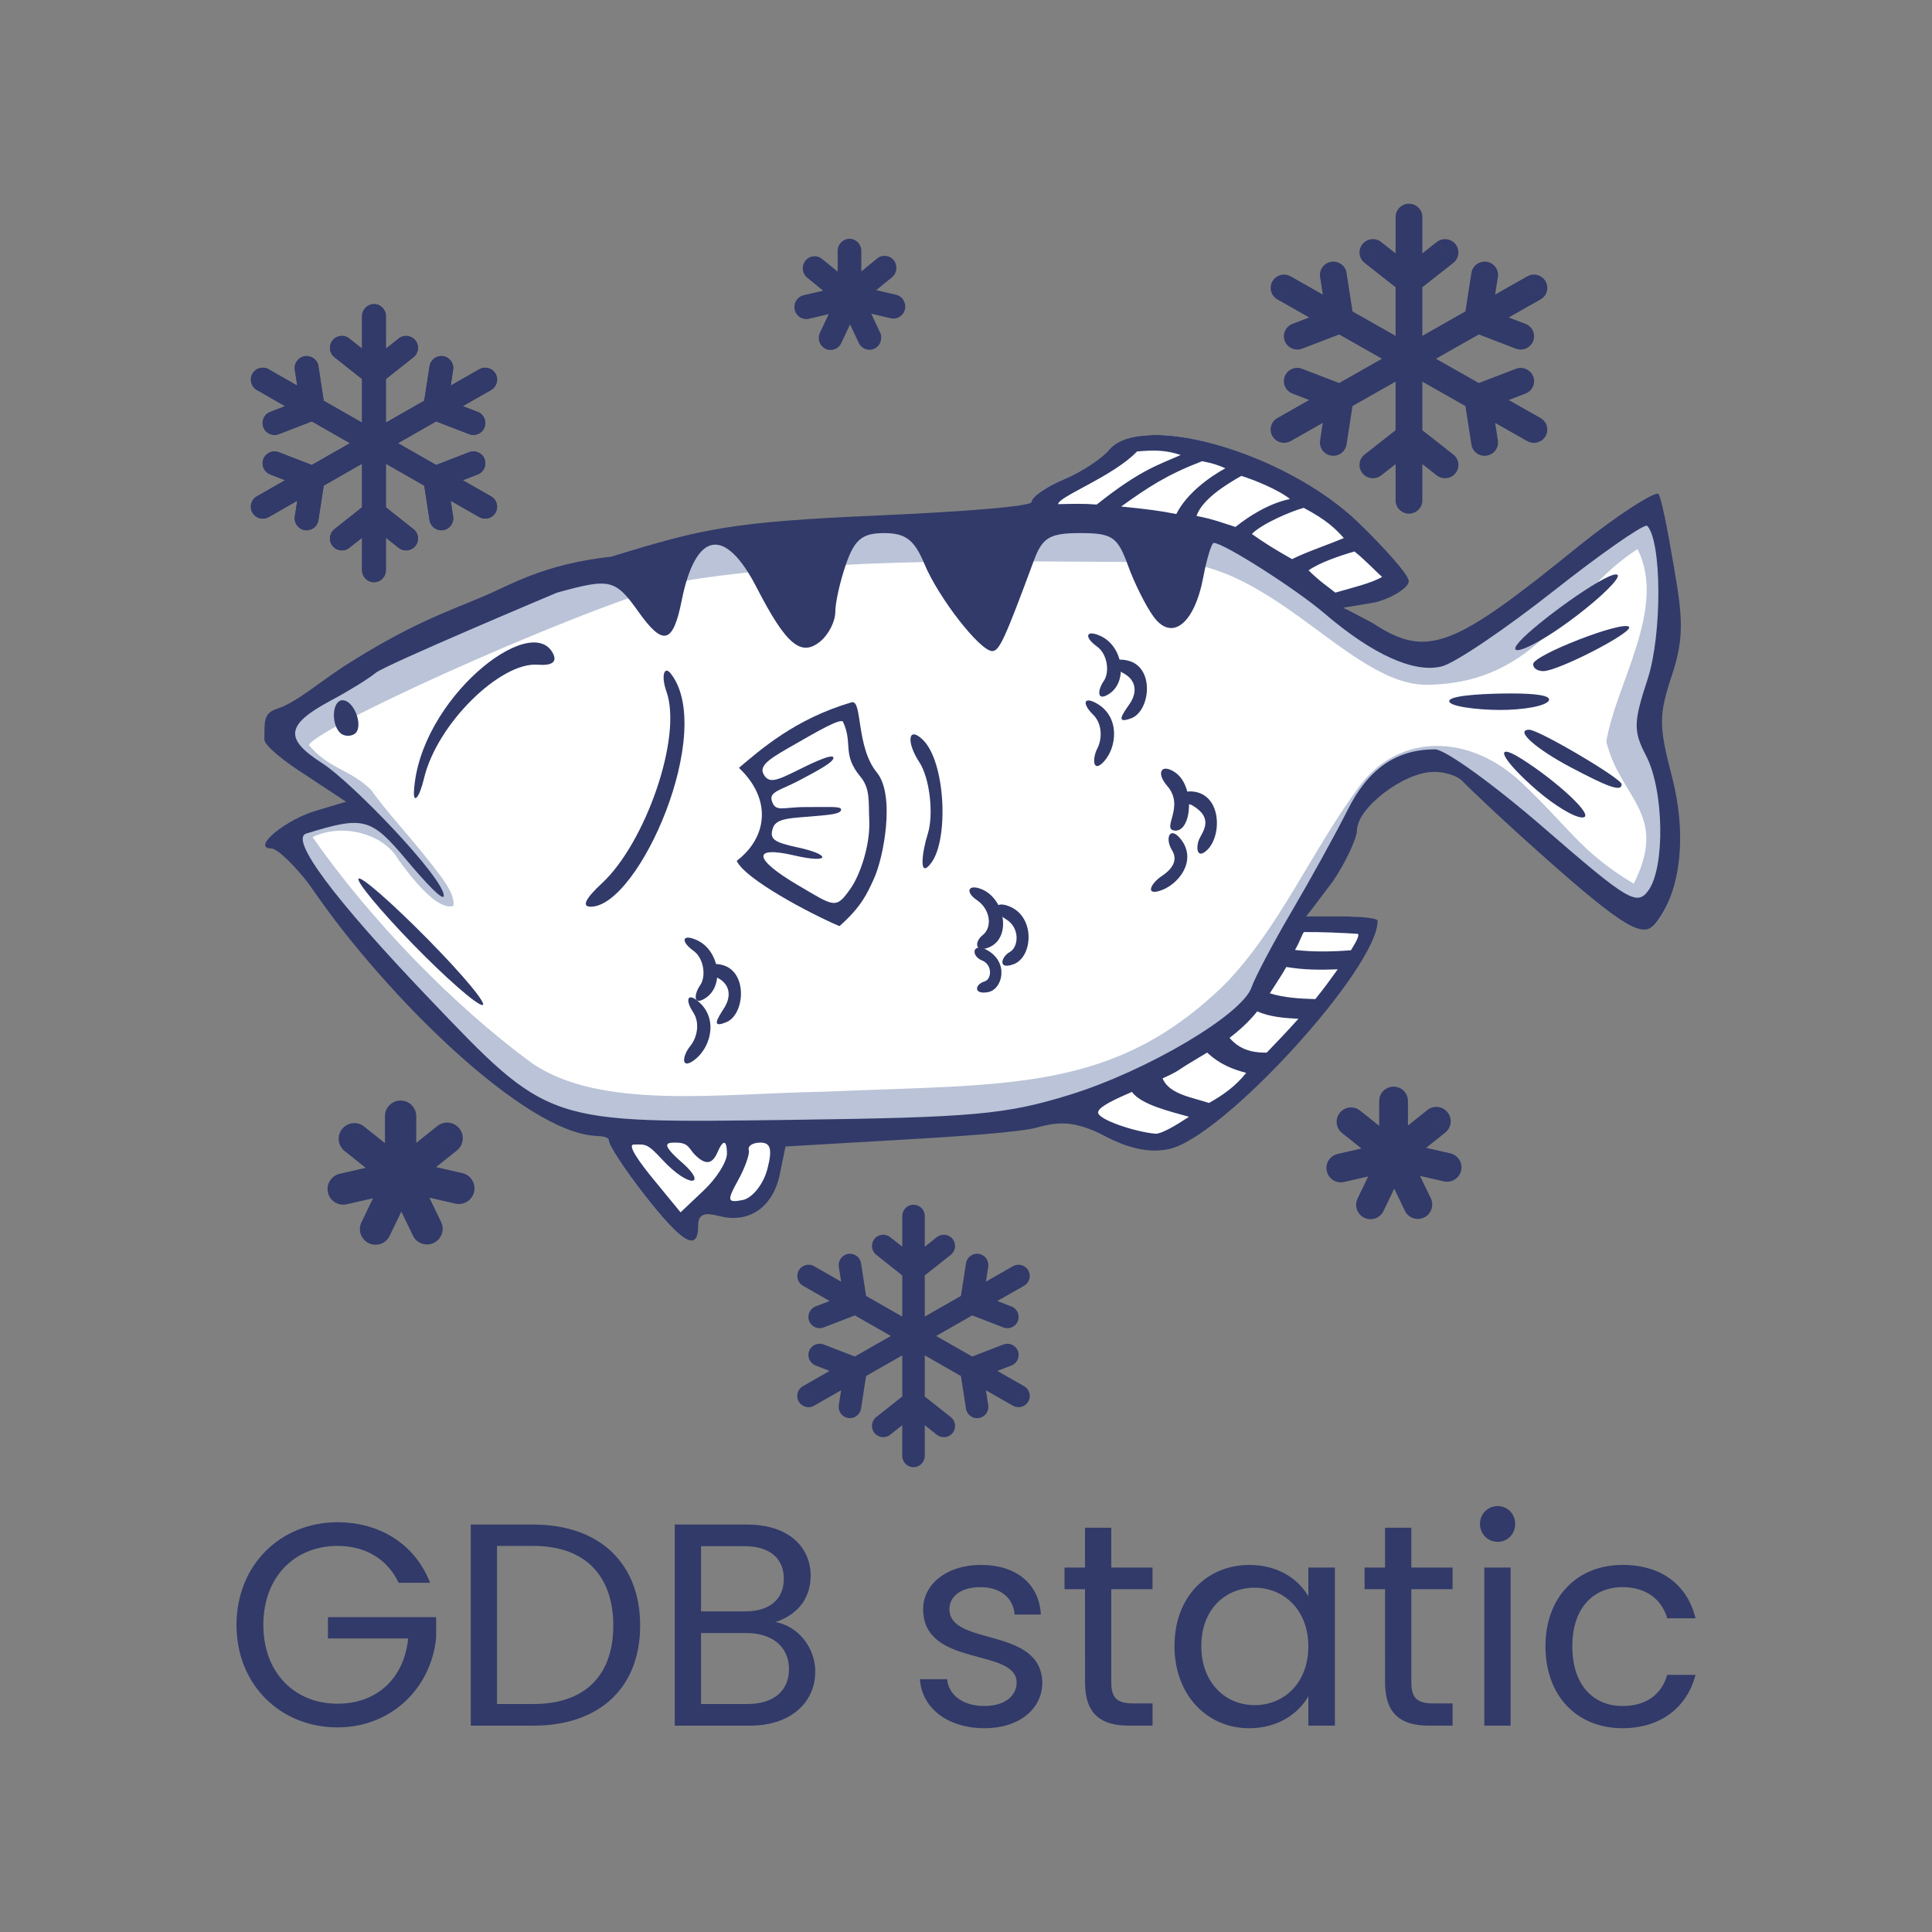
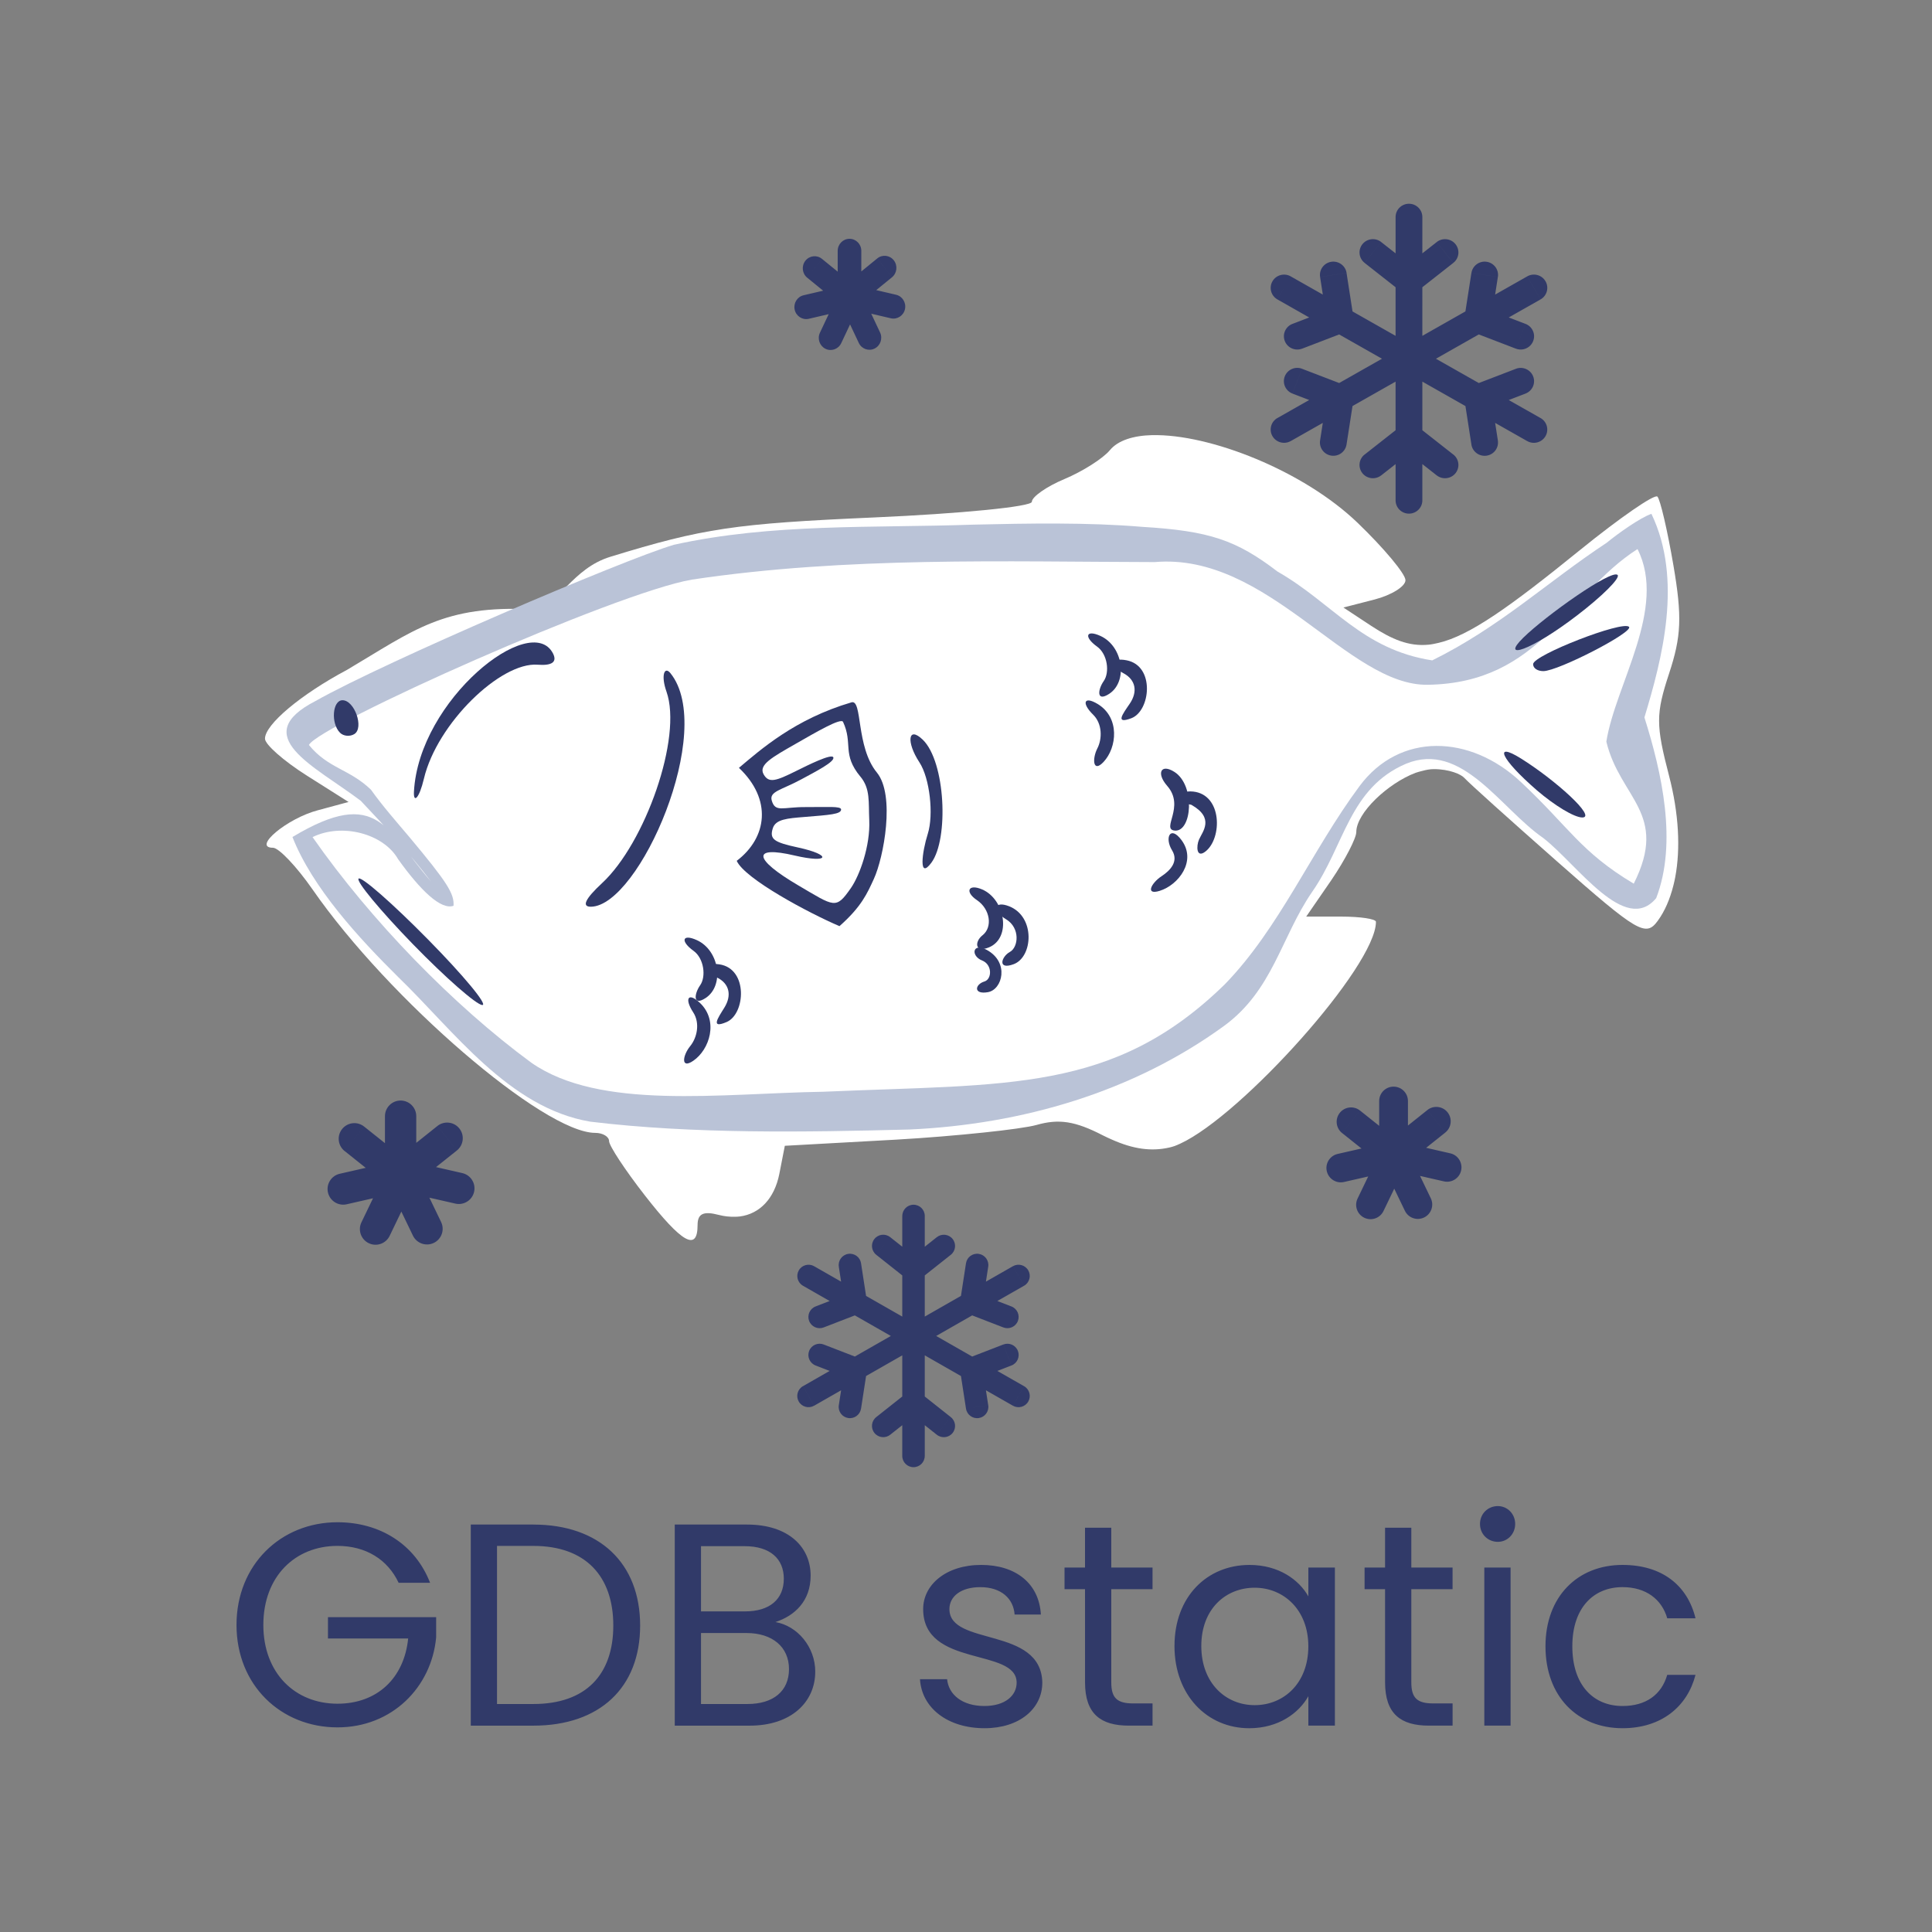
<svg xmlns="http://www.w3.org/2000/svg" width="125" height="125" version="1.1" id="svg34">
  <rect width="100%" height="100%" fill="#808080" stroke="none" />
  <defs id="defs34" />
  <g id="g1" transform="matrix(0.941,0,0,0.941,-26.689,7.752)">
    <g id="layer3" transform="matrix(0.676,0,0,0.676,33.52,15.236)">
      <path fill="#ffffff" d="m 109.57,9.531 c -1.941,0.047 -3.489,0.538 -4.312,1.531 -0.711,0.857 -2.794,2.172 -4.625,2.938 -1.831,0.765 -3.312,1.816 -3.312,2.312 0,0.497 -7.229,1.206 -16.062,1.594 -14.146,0.622 -17.352,1.095 -26.812,4 -3.897,1.196 -5.172,4.891 -7.838,5.348 -9.158,-0.469 -12.146,2.131 -18.943,6.152 -4.709,2.506 -8.344,5.561 -8.344,7 0,0.592 1.913,2.269 4.25,3.75 l 4.25,2.688 -3.125,0.844 c -3.108,0.812 -6.705,3.812 -4.562,3.812 0.591,0 2.409,1.913 4.031,4.25 7.759,11.179 23.521,24.75 28.75,24.75 0.765,0 1.406,0.384 1.406,0.844 0,0.46 1.626,2.935 3.625,5.5 3.8,4.878 5.375,5.751 5.375,3.031 0,-1.165 0.599,-1.438 2.156,-1.031 0.579,0.151 1.133,0.202 1.656,0.188 0.174,-0.005 0.333,-0.009 0.5,-0.031 2.007,-0.269 3.5,-1.812 4,-4.312 l 0.562,-2.875 11.312,-0.625 c 3.109,-0.176 6.282,-0.448 8.875,-0.719 1.296,-0.135 2.442,-0.272 3.375,-0.406 0.933,-0.134 1.65,-0.258 2.062,-0.375 2.257,-0.642 3.919,-0.384 6.719,1.062 0.32,0.165 0.631,0.301 0.938,0.438 2.146,0.955 3.964,1.212 5.781,0.812 0.172,-0.038 0.371,-0.088 0.562,-0.156 0.191,-0.068 0.385,-0.154 0.594,-0.25 6.251,-2.878 19.906,-18.051 19.906,-22.562 0,-0.293 -1.586,-0.531 -3.531,-0.531 h -3.562 l 2.562,-3.719 c 1.395,-2.053 2.531,-4.258 2.531,-4.875 0,-1.956 3.23,-4.971 6.031,-6.031 0.215,-0.082 0.448,-0.13 0.656,-0.188 0.417,-0.114 0.818,-0.188 1.188,-0.188 1.63,0 2.788,0.543 3.094,0.875 0.547,0.594 4.53,4.169 9.438,8.5 8.22,7.254 9.039,7.719 10.25,6.062 0.723,-0.988 1.243,-2.204 1.594,-3.594 0.07,-0.278 0.132,-0.552 0.188,-0.844 0.551,-2.914 0.367,-6.497 -0.625,-10.312 -1.346,-5.177 -1.358,-6.28 0,-10.406 1.246,-3.784 1.339,-5.771 0.438,-11.031 -0.605,-3.533 -1.338,-6.682 -1.625,-6.969 -0.287,-0.287 -3.831,2.159 -7.875,5.438 -7.165,5.809 -11.211,8.689 -14.375,9.438 -0.352,0.083 -0.698,0.156 -1.031,0.188 -1.997,0.191 -3.713,-0.531 -5.812,-1.906 l -2.844,-1.875 3.156,-0.812 c 1.732,-0.449 3.156,-1.333 3.156,-1.969 0,-0.635 -2.177,-3.242 -4.844,-5.812 -5.528,-5.328 -15.083,-9.079 -20.906,-8.938 z" id="path1" />
    </g>
    <path style="color:#000000;text-indent:0;text-align:start;text-transform:none;direction:ltr;fill:#bac3d7;fill-opacity:1;stroke-width:0.676;enable-background:accumulate" fill="#cdcdcd" d="m 141.91,27.094 c 2.171,4.529 0.736,9.968 -0.483,13.995 1.198,3.802 2.278,8.599 0.81,12.424 -2.135,2.574 -5.425,-2.315 -7.767,-4.134 -2.947,-2.03 -5.587,-6.686 -9.429,-5.107 -3.919,1.666 -4.228,5.63 -6.474,8.832 -2.118,3.092 -2.687,6.743 -6.043,9.196 -6.259,4.554 -13.905,6.772 -21.627,7.123 -7.205,0.185 -14.869,0.318 -21.959,-0.541 -5.6,-0.953 -9.38,-6.257 -13.194,-9.94 -2.699,-2.671 -5.903,-6.144 -7.273,-9.631 5.92,-3.552 6.49,-0.417 9.524,3.059 -1.524,-1.997 -3.144,-3.776 -4.829,-5.55 -3.206,-2.418 -7.777,-4.455 -3.106,-6.862 4.755,-2.687 21.174,-9.721 24.639,-10.74 6.742,-1.492 13.712,-1.143 20.574,-1.384 3.748,-0.088 7.928,-0.163 11.623,0.152 4.626,0.276 6.479,0.914 9.301,3.072 3.802,2.173 5.796,5.356 10.64,6.109 4.659,-2.299 7.913,-5.394 11.994,-8.086 0.72,-0.596 2.339,-1.752 3.081,-1.989 z" id="path2" />
    <path style="color:#000000;text-indent:0;text-align:start;text-transform:none;direction:ltr;stroke-width:0.676;enable-background:accumulate" fill="#ffffff" d="m 140.95,29.515 c -4.83,3.083 -6.628,9.209 -14.419,9.33 -5.49,0.086 -10.974,-9.112 -18.778,-8.436 -10.231,-0.02 -21.144,-0.394 -31.812,1.204 -5.248,0.895 -25.647,10.006 -26.339,11.37 1.317,1.617 2.779,1.646 4.264,3.073 0.811,1.138 1.757,2.208 2.639,3.253 2.614,3.127 3.096,3.893 3.041,4.732 -0.876,0.304 -2.288,-1.077 -3.811,-3.204 -1.008,-1.764 -3.871,-2.509 -5.882,-1.518 4.016,5.751 9.702,11.585 15.034,15.505 4.715,3.299 12.987,2.118 20.096,2.002 12.693,-0.554 19.936,0.089 27.589,-7.382 3.762,-3.867 5.954,-9.165 9.267,-13.631 2.756,-3.714 7.597,-3.563 11.097,-0.281 3.333,3.126 4.099,4.802 7.757,6.989 2.434,-4.845 -0.949,-5.865 -1.884,-9.768 0.623,-3.933 4.199,-9.178 2.143,-13.238 z" id="path3" />
    <path fill="#000000" d="m 56.754,56.682 c -2.237,-2.3 -3.919,-4.33 -3.738,-4.51 0.181,-0.181 2.329,1.701 4.773,4.182 2.444,2.481 4.126,4.51 3.738,4.51 -0.389,0 -2.537,-1.882 -4.773,-4.182 z" id="path4" style="fill:#313a69;fill-opacity:1;stroke-width:0.676" />
    <path fill="#000000" d="m 87.518,45.159 c -1.285,-1.555 -0.491,-2.253 -1.19,-3.762 -0.14,-0.302 -1.881,0.72 -3.287,1.524 -1.591,0.91 -2.54,1.432 -2.175,2.08 0.357,0.635 0.853,0.459 2.26,-0.241 0.808,-0.402 2.388,-1.185 2.527,-0.935 0.165,0.295 -1.258,1.013 -2.186,1.517 -1.368,0.743 -2.23,0.829 -2.04,1.468 0.247,0.835 0.756,0.435 2.327,0.444 1.466,0.009 2.442,-0.082 2.44,0.167 -0.002,0.323 -0.782,0.372 -2.548,0.515 -1.14,0.092 -1.95,0.152 -2.147,0.771 -0.244,0.767 0.084,0.968 1.749,1.329 2.325,0.503 2.163,1.115 -0.256,0.547 -2.931,-0.688 -2.859,0.225 0.257,2.054 2.503,1.468 2.581,1.681 3.625,0.174 0.59,-0.852 1.335,-2.886 1.255,-4.66 -0.057,-1.26 0.084,-2.155 -0.61,-2.995 h 2.7e-5 z m -8.502,5.792 c 2.106,-1.599 2.444,-4.229 0.153,-6.394 1.474,-1.238 3.843,-3.361 7.738,-4.504 0.771,-0.226 0.285,3.044 1.747,4.827 1.275,1.556 0.467,5.848 -0.209,7.315 -0.455,0.989 -0.845,1.905 -2.364,3.246 -2.105,-0.9 -6.511,-3.249 -7.065,-4.491 z" id="path5" style="fill:#313a69;fill-opacity:1;stroke-width:0.676" />
    <path fill="#000000" d="m 69.76,52.481 c 2.961,-2.745 5.537,-10.027 4.427,-13.165 -0.4,-1.131 -0.134,-1.772 0.272,-1.269 3.152,3.911 -2.139,15.995 -5.456,16.058 -0.666,0.013 -0.415,-0.537 0.757,-1.624 z" id="path6" style="fill:#313a69;fill-opacity:1;stroke-width:0.676" />
    <path fill="#000000" d="m 65.326,37.465 c -2.535,-0.195 -6.915,4.028 -7.817,7.839 -0.325,1.373 -0.728,1.71 -0.685,0.895 0.337,-6.336 8.057,-12.431 9.559,-9.511 0.301,0.586 -0.054,0.854 -1.058,0.777 z" id="path6-3" style="fill:#313a69;fill-opacity:1;stroke-width:0.604" />
    <path fill="#000000" d="m 92.155,49.088 c 0.414,-1.305 0.14,-3.821 -0.578,-4.913 -0.917,-1.395 -0.781,-2.53 0.231,-1.554 1.565,1.509 1.797,6.822 0.596,8.453 -0.899,1.22 -0.649,-0.722 -0.249,-1.985 z" id="path7" style="fill:#313a69;fill-opacity:1;stroke-width:0.676" />
    <path fill="#000000" d="m 134.044,46.11 c -2.539,-2.199 -2.991,-3.373 -1.114,-2.202 2.362,1.473 5.237,4.064 4.225,4.061 -0.558,-0.002 -1.903,-0.824 -3.111,-1.859 z" id="path8" style="fill:#313a69;fill-opacity:1;stroke-width:0.676" />
-     <path fill="#000000" d="m 136.356,44.517 c -2.374,-1.254 -3.889,-2.58 -2.847,-2.58 0.66,0 6.352,3.357 6.352,3.746 0,0.564 -0.986,0.164 -3.505,-1.166 z" id="path9" style="fill:#313a69;fill-opacity:1;stroke-width:0.676" />
    <path fill="#000000" d="m 51.741,42.143 c -0.644,-0.644 -0.522,-2.235 0.171,-2.235 0.829,0 1.495,1.904 0.813,2.326 -0.304,0.188 -0.747,0.147 -0.984,-0.091 z" id="path10" style="fill:#313a69;fill-opacity:1;stroke-width:0.676" />
-     <path fill="#000000" d="m 128.028,39.909 c 0.23,-0.372 2.762,-0.467 4.249,-0.467 1.63,0 2.713,0.135 2.586,0.467 -0.156,0.408 -1.834,0.667 -3.322,0.667 -1.63,0 -3.765,-0.26 -3.513,-0.667 z" id="path11" style="fill:#313a69;fill-opacity:1;stroke-width:0.676" />
    <path fill="#000000" d="m 133.774,37.426 c 0,-0.616 6.149,-3.009 6.593,-2.566 0.352,0.352 -4.869,3.046 -5.89,3.046 -0.387,0 -0.703,-0.189 -0.703,-0.48 z" id="path12" style="fill:#313a69;fill-opacity:1;stroke-width:0.676" />
    <path fill="#000000" d="m 133.084,35.622 c 1.566,-1.541 6.089,-4.737 6.498,-4.329 0.205,0.205 -1.061,1.467 -2.813,2.804 -3.209,2.451 -5.25,3.065 -3.684,1.525 z" id="path13" style="fill:#313a69;fill-opacity:1;stroke-width:0.676" />
-     <path d="m 107.578,21.675 c -1.312,0.032 -2.388,0.344 -2.945,1.015 -0.481,0.579 -1.838,1.489 -3.076,2.006 -1.238,0.517 -2.26,1.227 -2.26,1.563 0,0.336 -4.887,0.698 -10.857,0.96 -9.562,0.42 -11.708,0.858 -18.103,2.821 -4.717,0.544 -6.821,1.933 -8.901,2.797 -2.719,1.13 -5.034,1.947 -9.398,4.72 -1.647,1.067 -3.329,2.52 -4.587,2.924 -1.007,0.324 -0.889,0.876 -0.912,2.123 -0.007,0.4 1.327,1.496 2.907,2.496 l 2.715,1.788 -1.955,0.578 c -2.101,0.549 -4.636,2.631 -3.187,2.631 0.399,0 1.732,1.239 2.828,2.819 5.245,7.557 14.555,16.612 19.408,16.941 0.516,0.035 0.976,0.048 0.976,0.359 0,0.311 1.099,1.984 2.45,3.718 2.569,3.297 3.683,3.952 3.683,2.113 0,-0.787 0.391,-0.951 1.443,-0.676 2.087,0.546 3.725,-0.641 4.176,-2.895 l 0.387,-1.886 7.59,-0.439 c 4.203,-0.238 8.579,-0.545 9.695,-0.862 1.526,-0.434 2.629,-0.452 4.521,0.526 1.731,0.894 3.179,1.255 4.583,0.946 3.729,-0.819 14.325,-12.431 14.325,-15.685 0,-0.198 -1.201,-0.302 -2.516,-0.302 h -2.387 l 1.825,-2.414 c 0.943,-1.388 1.653,-3.039 1.653,-3.456 0,-1.627 3.271,-4.067 5.267,-4.067 1.102,0 1.784,0.407 1.991,0.632 0.37,0.402 2.9,2.818 6.217,5.746 5.556,4.903 6.372,4.996 7.191,3.876 1.563,-2.138 2.057,-5.844 0.984,-9.97 -0.91,-3.499 -0.897,-4.186 0.021,-6.975 0.842,-2.558 0.722,-3.941 0.113,-7.497 -0.409,-2.388 -0.864,-4.738 -1.058,-4.932 -0.194,-0.194 -2.792,1.419 -5.526,3.635 -8.61,6.981 -10.356,7.717 -14.141,5.237 l -1.982,-1.044 2.193,-0.368 c 1.171,-0.303 2.295,-1.023 2.295,-1.452 0,-0.429 -1.679,-2.308 -3.481,-4.046 -3.737,-3.602 -10.231,-6.101 -14.167,-6.006 9e-5,2.7e-5 9e-5,2.17e-4 1.2e-4,3.04e-4 z m 1.965,1.371 c -1.498,0.672 -2.755,1.001 -5.773,3.407 -0.914,-0.074 -1.573,-0.049 -2.656,-0.027 0.018,-0.527 3.772,-1.894 5.429,-3.624 1.217,-0.106 1.989,-0.093 3,0.244 z m 1.471,0.427 c 0.694,0.134 1.11,0.263 1.602,0.488 -1.022,0.555 -2.636,1.678 -3.374,3.145 -1.072,-0.22 -2.181,-0.36 -3.792,-0.516 1.883,-1.354 3.15,-2.185 5.563,-3.117 z m 2.7,1.01 c 0.881,0.273 2.55,0.948 3.343,1.589 -1.421,0.292 -2.819,1.171 -3.748,1.922 -0.675,-0.204 -1.468,-0.532 -2.678,-0.757 0.369,-1.091 1.87,-2.071 3.083,-2.755 z m 4.289,2.197 c 1.568,0.836 2.146,1.399 2.757,2.077 -1.168,0.491 -2.576,0.956 -3.558,1.449 -1.209,-0.68 -1.934,-1.137 -2.766,-1.729 0.708,-0.731 2.788,-1.596 3.567,-1.797 z m 23.542,1.226 c 0.032,-0.005 0.052,-0.011 0.063,0 1.017,1.017 1.043,7.481 0.042,10.541 -0.977,2.987 -0.999,3.568 -0.106,5.281 1.231,2.36 1.314,7.678 0.148,9.274 -0.78,1.067 -1.429,0.67 -7.119,-4.267 -3.449,-2.992 -6.84,-5.45 -7.541,-5.45 -2.672,0 -4.602,1.342 -6.02,4.183 -0.804,1.61 -2.535,4.74 -3.845,6.971 -1.31,2.231 -2.539,4.575 -2.746,5.196 -0.626,1.874 -7.168,5.746 -12.484,7.394 -4.424,1.371 -6.637,1.565 -19.201,1.732 -16.856,0.224 -16.592,0.317 -24.926,-8.408 -6.494,-6.797 -9.564,-10.915 -8.386,-11.28 3.946,-1.221 4.447,-1.093 6.887,1.817 1.324,1.58 2.556,2.886 2.564,2.462 0.032,-1.192 -6.258,-7.761 -8.36,-9.115 -2.591,-1.668 -2.563,-2.629 0.634,-4.33 1.206,-0.642 2.573,-1.492 3.042,-1.88 0.667,-0.553 12.464,-5.514 12.464,-5.514 3.685,-1.023 4.009,-0.93 5.619,1.331 1.688,2.37 2.364,2.187 2.957,-0.782 0.957,-4.787 2.978,-5.14 5.154,-0.908 2.032,3.95 3.06,4.803 4.394,3.697 0.558,-0.463 1.014,-1.364 1.014,-2.007 0,-0.643 0.331,-2.124 0.739,-3.295 0.592,-1.699 1.119,-2.133 2.619,-2.133 1.469,0 2.082,0.457 2.767,2.112 0.961,2.32 3.821,5.999 4.668,5.999 0.49,0 0.862,-0.82 2.873,-6.253 0.58,-1.566 1.095,-1.859 3.19,-1.859 2.198,0 2.562,0.268 3.274,2.239 0.443,1.226 1.233,2.794 1.753,3.507 1.264,1.729 2.817,0.499 3.422,-2.725 0.242,-1.288 0.57,-2.345 0.718,-2.345 0.683,0 5.645,3.164 7.626,4.858 3.297,2.82 6.146,4.111 8.048,3.633 0.918,-0.23 4.395,-2.586 7.732,-5.218 3.127,-2.467 5.862,-4.374 6.337,-4.457 z m -20.054,1.775 c 0.661,0.509 1.545,1.449 1.902,1.745 -0.701,0.427 -2.131,0.767 -3.219,1.083 -0.518,-0.421 -1.021,-0.728 -1.837,-1.53 0.699,-0.507 2.091,-0.995 3.154,-1.299 z m 0.229,26.289 c 0.116,0.073 -0.034,0.43 -0.472,1.13 -1.359,0.103 -2.56,0.12 -3.845,-0.021 0.404,-0.703 0.514,-1.197 0.633,-1.232 1.172,-0.008 2.524,0.047 3.683,0.123 z m -4.914,2.279 c 1.249,0.206 2.304,0.205 3.534,0.16 -0.47,0.656 -0.973,1.356 -1.542,2.049 -1.065,-0.032 -2.139,-0.09 -3.126,-0.401 0.37,-0.592 0.777,-1.178 1.134,-1.808 z m -2.001,3.054 c 0.889,0.381 1.834,0.456 2.831,0.507 -0.707,0.791 -1.436,1.562 -2.176,2.324 -1.188,0.03 -1.986,-0.333 -2.556,-1.014 0.669,-0.507 1.325,-1.103 1.901,-1.817 z m -3.443,2.831 c 0.888,0.827 1.772,1.151 2.683,1.394 -0.73,0.931 -1.64,1.559 -2.556,2.07 -1.155,-0.384 -2.757,-0.602 -3.19,-1.69 0.469,-0.215 0.885,-0.413 1.141,-0.591 0.45,-0.314 1.138,-0.705 1.922,-1.183 z m -5.175,2.704 c 0.666,0.892 2.606,1.331 3.929,1.711 -1.004,0.658 -1.934,1.19 -2.302,1.162 -1.384,-0.105 -4.24,-1.048 -3.929,-1.542 0.117,-0.347 1.147,-0.83 2.302,-1.331 z m -30.03,4.337 c 0.672,0.661 1.157,0.696 1.534,-0.176 0.398,-0.921 0.646,-0.866 0.655,0.063 0.006,0.586 -0.725,1.729 -1.605,2.556 l -1.584,1.5 -1.817,-2.211 c -1.046,-1.274 -1.87,-2.442 -1.401,-2.45 0.814,-0.014 0.915,-0.092 1.942,1.018 1.914,2.07 3.15,1.77 1.386,0.228 -1.559,-1.363 -1.048,-1.379 -0.427,-1.379 0.894,7.5e-5 0.888,0.428 1.318,0.852 z m 4.491,-0.852 c 0.712,0 0.835,0.473 0.465,1.859 -0.273,1.022 -1.035,1.965 -1.69,2.091 -1.056,0.203 -1.093,0.05 -0.317,-1.352 0.482,-0.87 0.818,-1.812 0.739,-2.091 -0.079,-0.279 0.277,-0.507 0.803,-0.507 z" fill="#000000" id="path14" style="fill:#313a69;fill-opacity:1;stroke-width:0.676" />
    <path fill="#000000" d="m 104.248,38.594 c 0.428,-0.606 0.264,-1.86 -0.454,-2.374 -0.917,-0.658 -0.781,-1.193 0.231,-0.733 1.565,0.712 1.906,3.134 0.596,3.984 -0.895,0.581 -0.774,-0.309 -0.373,-0.877 z" id="path23" style="fill:#313a69;fill-opacity:1;stroke-width:0.676" />
    <path fill="#000000" d="m 105.62,38.059 c -1.017,-0.549 -0.887,-1.109 0.204,-0.897 1.974,0.384 1.644,3.49 0.323,3.984 -1.139,0.426 -0.592,-0.29 -0.112,-0.994 0.573,-0.838 0.408,-1.65 -0.415,-2.094 z" id="path24" style="fill:#313a69;fill-opacity:1;stroke-width:0.676" />
    <path fill="#000000" d="m 103.815,43.215 c 0.337,-0.661 0.343,-1.692 -0.294,-2.316 -0.806,-0.79 -0.638,-1.308 0.313,-0.733 1.538,0.93 1.333,2.997 0.405,3.984 -0.731,0.777 -0.797,-0.204 -0.424,-0.936 z" id="path25" style="fill:#313a69;fill-opacity:1;stroke-width:0.676" />
    <path fill="#000000" d="m 108.614,45.795 c -0.766,-0.872 -0.43,-1.555 0.505,-0.954 1.446,0.929 1.199,4.136 0.016,4.029 -0.968,-0.088 0.741,-1.639 -0.521,-3.074 z" id="path26" style="fill:#313a69;fill-opacity:1;stroke-width:0.676" />
    <path fill="#000000" d="m 110.277,47.097 c -1.171,-0.181 -0.977,-1.031 0.128,-0.91 2,0.218 2,3.204 0.848,4.115 -0.641,0.507 -0.645,-0.368 -0.453,-0.809 0.242,-0.556 1.095,-1.478 -0.523,-2.395 z" id="path27" style="fill:#313a69;fill-opacity:1;stroke-width:0.676" />
    <path fill="#000000" d="m 108.222,52.011 c 0.62,-0.407 1.194,-1.027 0.726,-1.786 -0.523,-0.848 -0.133,-1.749 0.646,-0.707 1.076,1.439 -0.206,3.098 -1.501,3.497 -1.02,0.314 -0.558,-0.553 0.128,-1.004 z" id="path28" style="fill:#313a69;fill-opacity:1;stroke-width:0.676" />
    <path fill="#000000" d="m 95.913,56.072 c 0.724,-0.57 0.525,-1.811 -0.382,-2.422 -0.841,-0.566 -0.603,-1.145 0.361,-0.733 1.58,0.676 2.037,3.336 0.465,3.984 -0.986,0.407 -0.99,-0.4 -0.444,-0.83 z" id="path29" style="fill:#313a69;fill-opacity:1;stroke-width:0.676" />
    <path fill="#000000" d="m 97.535,54.968 c -0.989,-0.598 -0.831,-1.301 0.204,-0.897 1.832,0.716 1.644,3.49 0.323,3.984 -1.139,0.426 -0.853,-0.52 -0.266,-0.84 0.592,-0.322 0.728,-1.65 -0.261,-2.248 z" id="path30" style="fill:#313a69;fill-opacity:1;stroke-width:0.676" />
    <path fill="#000000" d="m 96.048,59.245 c 0.528,-0.159 0.546,-1.163 -0.151,-1.438 -0.817,-0.323 -0.671,-1.27 0.313,-0.733 1.574,0.86 1.074,2.727 0.084,2.905 -1.022,0.184 -0.907,-0.535 -0.246,-0.734 z" id="path31" style="fill:#313a69;fill-opacity:1;stroke-width:0.676" />
    <path fill="#000000" d="m 76.499,59.51 c 0.428,-0.606 0.264,-1.86 -0.454,-2.374 -0.917,-0.658 -0.781,-1.193 0.231,-0.733 1.565,0.712 1.906,3.134 0.596,3.984 -0.895,0.581 -0.774,-0.309 -0.373,-0.877 z" id="path32" style="fill:#313a69;fill-opacity:1;stroke-width:0.676" />
    <path fill="#000000" d="m 77.662,58.972 c -1.04,-0.505 -0.934,-1.07 0.165,-0.904 1.989,0.299 1.791,3.417 0.492,3.967 -1.12,0.474 -0.604,-0.265 -0.154,-0.988 0.536,-0.862 0.337,-1.666 -0.504,-2.074 z" id="path33" style="fill:#313a69;fill-opacity:1;stroke-width:0.676" />
    <path fill="#000000" d="m 75.817,63.691 c 0.47,-0.574 0.695,-1.58 0.207,-2.325 -0.619,-0.944 -0.345,-1.414 0.462,-0.649 1.304,1.236 0.664,3.213 -0.454,3.979 -0.88,0.603 -0.736,-0.369 -0.215,-1.005 z" id="path34" style="fill:#313a69;fill-opacity:1;stroke-width:0.676" />
-     <path d="m 56.793,16.32 c 0.355,-0.281 0.415,-0.796 0.134,-1.151 -0.281,-0.355 -0.796,-0.415 -1.151,-0.134 z m -3.225,0.463 c -0.355,0.281 -0.415,0.796 -0.134,1.151 0.281,0.355 0.796,0.415 1.151,0.134 z m 0,1.285 c 0.355,0.281 0.87,0.221 1.151,-0.134 0.281,-0.355 0.221,-0.87 -0.134,-1.151 z m -1.191,-3.033 c -0.355,-0.281 -0.87,-0.221 -1.151,0.134 -0.281,0.355 -0.221,0.87 0.134,1.151 z m 0.88,2.39 c 0,0.453 0.367,0.819 0.819,0.819 0.452,0 0.819,-0.367 0.819,-0.819 z m 1.639,-3.933 c 0,-0.452 -0.367,-0.819 -0.819,-0.819 -0.452,0 -0.819,0.367 -0.819,0.819 z m 0,3.933 c 0,-0.452 -0.367,-0.819 -0.819,-0.819 -0.452,0 -0.819,0.367 -0.819,0.819 z m -1.639,9.613 c 0,0.452 0.367,0.819 0.819,0.819 0.452,0 0.819,-0.367 0.819,-0.819 z m -1.897,1.106 c -0.355,0.281 -0.415,0.796 -0.134,1.151 0.281,0.355 0.796,0.415 1.151,0.134 z m 3.225,-0.463 c 0.355,-0.281 0.415,-0.796 0.134,-1.151 -0.281,-0.355 -0.796,-0.415 -1.151,-0.134 z m 0,-1.285 c -0.355,-0.281 -0.87,-0.221 -1.151,0.134 -0.281,0.355 -0.221,0.87 0.134,1.151 z m 1.191,3.033 c 0.355,0.281 0.87,0.221 1.151,-0.134 0.281,-0.355 0.221,-0.87 -0.134,-1.151 z m -0.88,-2.39 c 0,-0.453 -0.367,-0.819 -0.819,-0.819 -0.452,0 -0.819,0.367 -0.819,0.819 z m -1.639,3.933 c 0,0.452 0.367,0.819 0.819,0.819 0.452,0 0.819,-0.367 0.819,-0.819 z M 47.533,22.853 c -0.422,-0.163 -0.896,0.047 -1.06,0.469 -0.163,0.422 0.047,0.896 0.469,1.06 z m 2.042,2.546 c 0.422,0.163 0.896,-0.047 1.06,-0.469 0.163,-0.422 -0.047,-0.896 -0.469,-1.06 z m 1.105,-0.639 c 0.069,-0.447 -0.238,-0.866 -0.685,-0.935 -0.447,-0.069 -0.866,0.238 -0.934,0.685 z m -2.046,2.517 c -0.069,0.447 0.238,0.866 0.685,0.935 0.447,0.069 0.866,-0.238 0.934,-0.685 z m 1.642,-1.93 c 0.393,-0.224 0.529,-0.725 0.305,-1.118 -0.225,-0.393 -0.725,-0.529 -1.118,-0.305 z m -4.254,0.544 c -0.393,0.224 -0.529,0.725 -0.305,1.118 0.225,0.393 0.725,0.529 1.118,0.305 z m 3.441,-1.966 c -0.393,0.225 -0.529,0.725 -0.305,1.118 0.225,0.393 0.725,0.529 1.118,0.305 z m 9.225,-3.384 c 0.393,-0.225 0.529,-0.725 0.305,-1.118 -0.224,-0.393 -0.725,-0.529 -1.118,-0.305 z m 1.931,1.071 c 0.422,0.163 0.896,-0.047 1.06,-0.469 0.163,-0.422 -0.047,-0.896 -0.469,-1.06 z m -2.042,-2.546 c -0.422,-0.163 -0.896,0.047 -1.06,0.469 -0.163,0.422 0.047,0.896 0.469,1.06 z m -1.105,0.639 c -0.069,0.447 0.238,0.866 0.685,0.935 0.447,0.069 0.866,-0.238 0.935,-0.685 z m 2.046,-2.517 c 0.069,-0.447 -0.238,-0.866 -0.685,-0.934 -0.447,-0.069 -0.866,0.238 -0.935,0.685 z m -1.642,1.93 c -0.393,0.224 -0.529,0.725 -0.305,1.118 0.225,0.393 0.725,0.529 1.118,0.305 z m 4.254,-0.544 c 0.393,-0.225 0.529,-0.725 0.305,-1.118 -0.224,-0.393 -0.725,-0.529 -1.118,-0.305 z m -15.188,1.509 c -0.422,0.163 -0.632,0.638 -0.469,1.06 0.163,0.422 0.638,0.632 1.06,0.469 z m 3.224,0.51 c 0.422,-0.163 0.632,-0.638 0.469,-1.06 -0.163,-0.422 -0.638,-0.632 -1.06,-0.469 z M 49.061,19.954 c 0.069,0.447 0.487,0.754 0.934,0.685 0.447,-0.069 0.754,-0.487 0.685,-0.935 z m 1.193,-3.015 c -0.069,-0.447 -0.487,-0.754 -0.934,-0.685 -0.447,0.069 -0.754,0.487 -0.685,0.934 z m -0.79,3.602 c 0.393,0.224 0.893,0.088 1.118,-0.305 0.225,-0.393 0.088,-0.893 -0.305,-1.118 z m -2.628,-3.389 c -0.393,-0.225 -0.893,-0.088 -1.118,0.305 -0.225,0.393 -0.088,0.893 0.305,1.118 z m 3.441,1.966 c -0.393,-0.225 -0.893,-0.088 -1.118,0.305 -0.225,0.393 -0.088,0.893 0.305,1.118 z m 7.599,6.229 c 0.393,0.225 0.893,0.088 1.118,-0.305 0.224,-0.393 0.088,-0.893 -0.305,-1.118 z m 3.335,-0.965 c 0.422,-0.163 0.632,-0.638 0.469,-1.06 -0.163,-0.422 -0.638,-0.632 -1.06,-0.469 z m -3.224,-0.51 c -0.422,0.163 -0.632,0.638 -0.469,1.06 0.163,0.422 0.638,0.632 1.06,0.469 z m 1.105,0.639 c -0.069,-0.447 -0.487,-0.754 -0.935,-0.685 -0.447,0.069 -0.754,0.487 -0.685,0.935 z m -1.194,3.016 c 0.069,0.447 0.487,0.754 0.935,0.685 0.447,-0.069 0.754,-0.487 0.685,-0.935 z m 0.79,-3.602 c -0.393,-0.224 -0.893,-0.088 -1.118,0.305 -0.224,0.393 -0.088,0.893 0.305,1.118 z m 2.628,3.389 c 0.393,0.225 0.893,0.088 1.118,-0.305 0.225,-0.393 0.088,-0.893 -0.305,-1.118 z m -5.541,-12.278 -2.208,1.748 1.017,1.285 2.208,-1.748 z m -1.191,1.748 -2.208,-1.748 -1.017,1.285 2.208,1.748 z m 0.311,0.642 v -3.933 h -1.639 v 3.933 z m -1.639,0 v 9.613 h 1.639 v -9.613 z m -0.88,12.004 2.208,-1.748 -1.017,-1.285 -2.208,1.748 z m 1.191,-1.748 2.208,1.748 1.017,-1.285 -2.208,-1.748 z m -0.311,-0.642 v 3.933 h 1.639 v -3.933 z m -6.315,-2.657 2.633,1.018 0.591,-1.528 -2.633,-1.018 z m 2.119,0.129 -0.426,2.766 1.62,0.25 0.426,-2.766 z m 0.403,-0.587 -3.441,1.966 0.813,1.423 3.441,-1.966 z m 0.813,1.423 8.412,-4.807 -0.813,-1.423 -8.412,4.807 z m 10.933,-5.264 -2.633,-1.018 -0.591,1.528 2.633,1.018 z m -2.118,-0.129 0.426,-2.766 -1.62,-0.249 -0.426,2.766 z m -0.403,0.587 3.441,-1.966 -0.813,-1.423 -3.441,1.966 z m -11.155,1.071 2.633,-1.018 -0.591,-1.528 -2.633,1.018 z m 3.147,-1.907 -0.426,-2.766 -1.62,0.249 0.426,2.766 z m -0.403,-0.587 -3.441,-1.966 -0.813,1.423 3.441,1.966 z m -0.813,1.423 8.412,4.807 0.813,-1.423 -8.412,-4.807 z m 11.155,2.313 -2.633,1.018 0.591,1.528 2.633,-1.018 z m -3.147,1.907 0.426,2.766 1.62,-0.25 -0.426,-2.766 z m 0.403,0.587 3.441,1.966 0.813,-1.423 -3.441,-1.966 z" fill="#000000" id="path1-5" style="fill:#313a69;fill-opacity:1;stroke-width:1.092" />
    <path d="m 93.737,78.037 c 0.335,-0.265 0.391,-0.752 0.126,-1.086 -0.265,-0.335 -0.752,-0.391 -1.086,-0.126 z m -3.044,0.437 c -0.335,0.265 -0.391,0.752 -0.126,1.086 0.265,0.335 0.752,0.391 1.086,0.126 z m 0,1.213 c 0.335,0.265 0.821,0.209 1.086,-0.126 0.265,-0.335 0.209,-0.821 -0.126,-1.086 z m -1.124,-2.863 c -0.335,-0.265 -0.821,-0.209 -1.086,0.126 -0.265,0.335 -0.209,0.821 0.126,1.086 z m 0.831,2.256 c 0,0.427 0.346,0.773 0.773,0.773 0.427,0 0.773,-0.346 0.773,-0.773 z m 1.547,-3.712 c 0,-0.427 -0.346,-0.773 -0.773,-0.773 -0.427,0 -0.773,0.346 -0.773,0.773 z m 0,3.712 c 0,-0.427 -0.346,-0.773 -0.773,-0.773 -0.427,0 -0.773,0.346 -0.773,0.773 z m -1.547,9.074 c 0,0.427 0.346,0.773 0.773,0.773 0.427,0 0.773,-0.346 0.773,-0.773 z m -1.791,1.044 c -0.335,0.265 -0.391,0.752 -0.126,1.086 0.265,0.335 0.752,0.391 1.086,0.126 z m 3.044,-0.437 c 0.335,-0.265 0.391,-0.752 0.126,-1.086 -0.265,-0.335 -0.752,-0.391 -1.086,-0.126 z m 0,-1.213 c -0.335,-0.265 -0.821,-0.209 -1.086,0.126 -0.265,0.335 -0.209,0.821 0.126,1.086 z m 1.124,2.863 c 0.335,0.265 0.821,0.209 1.086,-0.126 0.265,-0.335 0.209,-0.821 -0.126,-1.086 z m -0.831,-2.256 c 0,-0.427 -0.346,-0.773 -0.773,-0.773 -0.427,0 -0.773,0.346 -0.773,0.773 z m -1.547,3.712 c 0,0.427 0.346,0.773 0.773,0.773 0.427,0 0.773,-0.346 0.773,-0.773 z m -5.403,-7.663 c -0.398,-0.154 -0.846,0.044 -1,0.442 -0.154,0.398 0.044,0.846 0.442,1 z m 1.927,2.404 c 0.398,0.154 0.846,-0.044 1,-0.442 0.154,-0.398 -0.044,-0.846 -0.442,-1 z m 1.043,-0.604 c 0.065,-0.422 -0.224,-0.817 -0.647,-0.882 -0.422,-0.065 -0.817,0.224 -0.882,0.647 z m -1.931,2.375 c -0.065,0.422 0.224,0.817 0.647,0.882 0.422,0.065 0.817,-0.224 0.882,-0.647 z m 1.55,-1.822 c 0.371,-0.212 0.5,-0.684 0.288,-1.055 -0.212,-0.371 -0.684,-0.5 -1.055,-0.288 z m -4.016,0.513 c -0.371,0.212 -0.5,0.684 -0.288,1.055 0.212,0.371 0.684,0.5 1.055,0.288 z m 3.248,-1.856 c -0.371,0.212 -0.5,0.684 -0.288,1.055 0.212,0.371 0.684,0.5 1.055,0.288 z m 8.708,-3.194 c 0.371,-0.212 0.5,-0.684 0.288,-1.055 -0.212,-0.371 -0.684,-0.5 -1.055,-0.288 z m 1.823,1.011 c 0.398,0.154 0.846,-0.044 1,-0.442 0.154,-0.398 -0.044,-0.846 -0.442,-1 z m -1.927,-2.404 c -0.398,-0.154 -0.846,0.044 -1,0.442 -0.154,0.398 0.044,0.846 0.442,1 z m -1.043,0.604 c -0.065,0.422 0.224,0.817 0.647,0.882 0.422,0.065 0.817,-0.224 0.882,-0.647 z m 1.931,-2.375 c 0.065,-0.422 -0.224,-0.817 -0.647,-0.882 -0.422,-0.065 -0.817,0.224 -0.882,0.647 z m -1.55,1.822 c -0.371,0.212 -0.5,0.684 -0.288,1.055 0.212,0.371 0.684,0.5 1.055,0.288 z m 4.016,-0.513 c 0.371,-0.212 0.5,-0.684 0.288,-1.055 -0.212,-0.371 -0.684,-0.5 -1.055,-0.288 z m -14.336,1.424 c -0.398,0.154 -0.596,0.602 -0.442,1 0.154,0.398 0.602,0.596 1,0.442 z m 3.043,0.482 c 0.398,-0.154 0.596,-0.602 0.442,-1 -0.154,-0.398 -0.602,-0.596 -1,-0.442 z m -1.043,-0.604 c 0.065,0.422 0.46,0.712 0.882,0.647 0.422,-0.065 0.712,-0.46 0.647,-0.882 z m 1.127,-2.846 c -0.065,-0.422 -0.46,-0.712 -0.882,-0.647 -0.422,0.065 -0.712,0.46 -0.647,0.882 z m -0.746,3.4 c 0.371,0.212 0.843,0.083 1.055,-0.288 0.212,-0.371 0.083,-0.843 -0.288,-1.055 z m -2.481,-3.199 c -0.371,-0.212 -0.843,-0.083 -1.055,0.288 -0.212,0.371 -0.083,0.843 0.288,1.055 z m 3.248,1.856 c -0.371,-0.212 -0.843,-0.083 -1.055,0.288 -0.212,0.371 -0.083,0.843 0.288,1.055 z m 7.173,5.88 c 0.371,0.212 0.843,0.083 1.055,-0.288 0.212,-0.371 0.083,-0.843 -0.288,-1.055 z m 3.148,-0.911 c 0.398,-0.154 0.596,-0.602 0.442,-1 -0.154,-0.398 -0.602,-0.596 -1,-0.442 z m -3.043,-0.482 c -0.398,0.154 -0.596,0.602 -0.442,1 0.154,0.398 0.602,0.596 1,0.442 z m 1.043,0.604 c -0.065,-0.422 -0.46,-0.712 -0.882,-0.647 -0.422,0.065 -0.712,0.46 -0.647,0.882 z m -1.127,2.846 c 0.065,0.422 0.46,0.712 0.882,0.647 0.422,-0.065 0.712,-0.46 0.647,-0.882 z m 0.746,-3.4 c -0.371,-0.212 -0.843,-0.083 -1.055,0.288 -0.212,0.371 -0.083,0.843 0.288,1.055 z m 2.481,3.199 c 0.371,0.212 0.843,0.083 1.055,-0.288 0.212,-0.371 0.083,-0.843 -0.288,-1.055 z m -5.231,-11.59 -2.084,1.65 0.96,1.213 2.084,-1.65 z m -1.124,1.65 -2.084,-1.65 -0.96,1.213 2.084,1.65 z m 0.293,0.606 v -3.712 h -1.547 v 3.712 z m -1.547,0 v 9.074 h 1.547 v -9.074 z m -0.831,11.331 2.084,-1.65 -0.96,-1.213 -2.084,1.65 z m 1.124,-1.65 2.084,1.65 0.96,-1.213 -2.084,-1.65 z m -0.293,-0.606 v 3.712 h 1.547 v -3.712 z m -5.961,-2.508 2.485,0.961 0.558,-1.443 -2.485,-0.961 z m 2,0.122 -0.402,2.611 1.529,0.236 0.402,-2.611 z m 0.381,-0.554 -3.248,1.856 0.767,1.343 3.248,-1.856 z m 0.767,1.343 7.94,-4.537 -0.767,-1.343 -7.94,4.537 z m 10.321,-4.969 -2.485,-0.961 -0.558,1.443 2.485,0.961 z m -2,-0.122 0.402,-2.611 -1.529,-0.235 -0.402,2.611 z m -0.381,0.554 3.248,-1.856 -0.767,-1.343 -3.248,1.856 z m -10.53,1.011 2.485,-0.961 -0.558,-1.443 -2.485,0.961 z m 2.971,-1.8 -0.402,-2.611 -1.529,0.235 0.402,2.611 z m -0.381,-0.554 -3.248,-1.856 -0.767,1.343 3.248,1.856 z m -0.767,1.343 7.94,4.537 0.767,-1.343 -7.94,-4.537 z m 10.53,2.183 -2.485,0.961 0.558,1.443 2.485,-0.961 z m -2.971,1.8 0.402,2.611 1.529,-0.236 -0.402,-2.611 z m 0.381,0.554 3.248,1.856 0.767,-1.343 -3.248,-1.856 z" fill="#000000" id="path1-5-9" style="fill:#313a69;fill-opacity:1;stroke-width:1.031" />
    <path d="m 128.289,9.835 c 0.399,-0.313 0.466,-0.887 0.15,-1.283 -0.315,-0.395 -0.894,-0.462 -1.293,-0.149 z m -3.622,0.516 c -0.398,0.313 -0.466,0.887 -0.15,1.283 0.315,0.395 0.894,0.462 1.293,0.149 z m 0,1.432 c 0.398,0.313 0.977,0.246 1.293,-0.149 0.315,-0.395 0.248,-0.97 -0.15,-1.283 z M 123.33,8.403 c -0.398,-0.313 -0.977,-0.246 -1.293,0.149 -0.315,0.395 -0.248,0.97 0.15,1.283 z m 0.988,2.664 c 0,0.504 0.412,0.913 0.92,0.913 0.508,0 0.92,-0.409 0.92,-0.913 z m 1.84,-4.383 c 0,-0.504 -0.412,-0.913 -0.92,-0.913 -0.508,0 -0.92,0.409 -0.92,0.913 z m 0,4.383 c 0,-0.504 -0.412,-0.913 -0.92,-0.913 -0.508,0 -0.92,0.409 -0.92,0.913 z m -1.84,10.715 c 0,0.504 0.412,0.913 0.92,0.913 0.508,0 0.92,-0.409 0.92,-0.913 z m -2.131,1.232 c -0.398,0.313 -0.466,0.887 -0.15,1.283 0.315,0.395 0.894,0.462 1.293,0.149 z m 3.622,-0.516 c 0.399,-0.313 0.466,-0.887 0.15,-1.283 -0.315,-0.395 -0.894,-0.462 -1.293,-0.149 z m 0,-1.432 c -0.398,-0.313 -0.977,-0.246 -1.293,0.149 -0.315,0.395 -0.248,0.97 0.15,1.283 z m 1.337,3.38 c 0.398,0.313 0.977,0.246 1.293,-0.149 0.315,-0.395 0.248,-0.97 -0.15,-1.283 z m -0.988,-2.664 c 0,-0.504 -0.412,-0.913 -0.92,-0.913 -0.508,0 -0.92,0.409 -0.92,0.913 z m -1.84,4.383 c 0,0.504 0.412,0.913 0.92,0.913 0.508,0 0.92,-0.409 0.92,-0.913 z m -6.429,-9.048 c -0.474,-0.182 -1.007,0.052 -1.19,0.522 -0.183,0.47 0.052,0.999 0.526,1.181 z m 2.293,2.838 c 0.474,0.182 1.007,-0.052 1.19,-0.522 0.183,-0.47 -0.052,-0.999 -0.526,-1.181 z m 1.241,-0.713 c 0.077,-0.498 -0.267,-0.965 -0.769,-1.042 -0.502,-0.077 -0.972,0.265 -1.05,0.764 z m -2.297,2.805 c -0.077,0.498 0.267,0.965 0.769,1.042 0.502,0.077 0.972,-0.265 1.05,-0.764 z m 1.845,-2.151 c 0.441,-0.25 0.595,-0.808 0.342,-1.246 -0.252,-0.438 -0.814,-0.59 -1.256,-0.34 z m -4.778,0.606 c -0.441,0.25 -0.595,0.808 -0.342,1.246 0.252,0.438 0.814,0.59 1.256,0.34 z m 3.865,-2.192 c -0.441,0.25 -0.595,0.808 -0.342,1.246 0.252,0.438 0.814,0.59 1.256,0.34 z m 10.361,-3.771 c 0.441,-0.25 0.595,-0.808 0.342,-1.246 -0.252,-0.438 -0.814,-0.59 -1.256,-0.34 z m 2.169,1.194 c 0.474,0.182 1.007,-0.052 1.19,-0.522 0.183,-0.47 -0.052,-0.999 -0.526,-1.181 z m -2.293,-2.838 c -0.474,-0.182 -1.007,0.052 -1.19,0.522 -0.183,0.47 0.052,0.999 0.526,1.181 z m -1.241,0.713 c -0.077,0.498 0.267,0.965 0.769,1.042 0.502,0.077 0.972,-0.265 1.05,-0.764 z m 2.298,-2.805 c 0.077,-0.498 -0.267,-0.965 -0.769,-1.042 -0.502,-0.077 -0.972,0.265 -1.05,0.764 z m -1.845,2.151 c -0.441,0.25 -0.595,0.808 -0.342,1.246 0.252,0.438 0.814,0.59 1.256,0.34 z m 4.778,-0.606 c 0.441,-0.25 0.595,-0.808 0.342,-1.246 -0.252,-0.438 -0.814,-0.59 -1.256,-0.34 z m -17.058,1.682 c -0.474,0.182 -0.71,0.711 -0.526,1.181 0.183,0.47 0.716,0.704 1.19,0.522 z m 3.621,0.569 c 0.474,-0.182 0.71,-0.711 0.526,-1.181 -0.183,-0.47 -0.716,-0.704 -1.19,-0.522 z m -1.241,-0.713 c 0.077,0.498 0.547,0.84 1.05,0.764 0.502,-0.077 0.847,-0.543 0.769,-1.042 z m 1.34,-3.361 c -0.077,-0.498 -0.547,-0.84 -1.05,-0.764 -0.502,0.077 -0.847,0.543 -0.769,1.042 z m -0.888,4.015 c 0.441,0.25 1.003,0.098 1.256,-0.34 0.252,-0.438 0.099,-0.996 -0.342,-1.246 z m -2.952,-3.777 c -0.441,-0.25 -1.003,-0.098 -1.256,0.34 -0.252,0.438 -0.099,0.996 0.342,1.246 z m 3.865,2.192 c -0.441,-0.25 -1.003,-0.098 -1.256,0.34 -0.252,0.438 -0.099,0.996 0.342,1.246 z m 8.534,6.943 c 0.441,0.25 1.003,0.098 1.256,-0.34 0.252,-0.438 0.099,-0.996 -0.342,-1.246 z m 3.745,-1.076 c 0.474,-0.182 0.71,-0.711 0.526,-1.181 -0.183,-0.47 -0.716,-0.704 -1.19,-0.522 z m -3.621,-0.569 c -0.474,0.182 -0.71,0.711 -0.526,1.181 0.183,0.47 0.716,0.704 1.19,0.522 z m 1.241,0.713 c -0.077,-0.498 -0.547,-0.84 -1.05,-0.764 -0.502,0.077 -0.847,0.543 -0.769,1.042 z m -1.341,3.361 c 0.077,0.498 0.547,0.84 1.05,0.764 0.502,-0.077 0.847,-0.543 0.769,-1.042 z m 0.888,-4.015 c -0.441,-0.25 -1.003,-0.098 -1.256,0.34 -0.252,0.438 -0.099,0.996 0.342,1.246 z m 2.952,3.777 c 0.441,0.25 1.003,0.098 1.256,-0.34 0.252,-0.438 0.099,-0.996 -0.342,-1.246 z m -6.224,-13.684 -2.48,1.948 1.142,1.432 2.48,-1.948 z m -1.337,1.948 -2.48,-1.948 -1.142,1.432 2.48,1.948 z m 0.349,0.716 V 6.684 h -1.84 v 4.383 z m -1.84,0 v 10.715 h 1.84 V 11.067 Z m -0.988,13.379 2.48,-1.948 -1.142,-1.432 -2.48,1.948 z m 1.337,-1.948 2.48,1.948 1.142,-1.432 -2.48,-1.948 z m -0.349,-0.716 v 4.383 h 1.84 v -4.383 z m -7.092,-2.962 2.957,1.135 0.664,-1.703 -2.957,-1.135 z m 2.379,0.144 -0.479,3.083 1.819,0.278 0.479,-3.083 z m 0.453,-0.654 -3.865,2.192 0.913,1.586 3.865,-2.192 z m 0.913,1.586 9.447,-5.357 -0.913,-1.586 -9.447,5.357 z m 12.28,-5.867 -2.957,-1.135 -0.664,1.703 2.957,1.135 z m -2.379,-0.144 0.478,-3.083 -1.819,-0.278 -0.479,3.083 z m -0.453,0.654 3.865,-2.192 -0.913,-1.586 -3.865,2.192 z m -12.529,1.194 2.957,-1.135 -0.664,-1.703 -2.957,1.135 z m 3.535,-2.125 -0.479,-3.083 -1.819,0.278 0.479,3.083 z m -0.453,-0.654 -3.865,-2.192 -0.913,1.586 3.865,2.192 z m -0.913,1.586 9.447,5.357 0.913,-1.586 -9.447,-5.357 z m 12.529,2.578 -2.957,1.135 0.664,1.703 2.957,-1.135 z m -3.535,2.125 0.479,3.083 1.819,-0.278 -0.478,-3.083 z m 0.453,0.654 3.865,2.192 0.913,-1.586 -3.865,-2.192 z" fill="#000000" id="path1-5-2" style="fill:#313a69;fill-opacity:1;stroke-width:1.222" />
    <path d="m 72.032,30.43 c -0.428,0.339 -0.501,0.961 -0.161,1.389 0.339,0.428 0.961,0.501 1.389,0.161 z m 0,1.551 c 0.428,0.339 1.05,0.267 1.389,-0.161 0.339,-0.428 0.267,-1.05 -0.161,-1.389 z m -0.375,-0.775 c 0,0.546 0.443,0.989 0.989,0.989 0.546,0 0.989,-0.443 0.989,-0.989 z m 1.978,-3.699 c 0,-0.546 -0.443,-0.989 -0.989,-0.989 -0.546,0 -0.989,0.443 -0.989,0.989 z m 0,3.699 c 0,-0.546 -0.443,-0.989 -0.989,-0.989 -0.546,0 -0.989,0.443 -0.989,0.989 z m -1.603,-0.775 1.228,1.551 m 0,-1.551 -1.228,1.551 z m 0.375,0.775 v -3.699 h -1.978 v 3.699 z m -1.978,0 h 1.978 z m -0.031,0.032 c -0.002,0.546 0.439,0.99 0.985,0.992 0.546,0.002 0.99,-0.439 0.992,-0.985 z m 1.212,0.967 c 0.532,-0.123 0.863,-0.655 0.74,-1.187 -0.123,-0.532 -0.655,-0.863 -1.187,-0.74 z m -0.84,-0.19 c 0.427,0.341 1.049,0.27 1.39,-0.157 0.341,-0.427 0.27,-1.049 -0.157,-1.39 z m -1.659,-3.853 c -0.427,-0.341 -1.049,-0.27 -1.39,0.157 -0.341,0.427 -0.27,1.049 0.157,1.39 z m 2.892,2.306 c -0.427,-0.341 -1.049,-0.27 -1.39,0.157 -0.341,0.427 -0.27,1.049 0.157,1.39 z m -1.605,0.77 1.978,0.007 m -1.212,-0.967 0.447,1.927 z m 0.84,0.19 -2.892,-2.306 -1.233,1.546 2.892,2.306 z m -1.233,1.546 1.233,-1.546 z m 0.006,0.044 c 0.426,0.342 1.048,0.274 1.39,-0.152 0.342,-0.426 0.274,-1.048 -0.152,-1.39 z m 1.512,-0.345 c 0.235,-0.493 0.026,-1.083 -0.467,-1.318 -0.493,-0.235 -1.083,-0.026 -1.318,0.467 z m -0.672,0.538 c 0.532,-0.122 0.866,-0.652 0.744,-1.184 -0.122,-0.532 -0.652,-0.866 -1.184,-0.744 z m -4.046,-1.105 c -0.532,0.122 -0.866,0.652 -0.744,1.184 0.122,0.532 0.652,0.866 1.184,0.744 z m 3.606,-0.823 c -0.532,0.122 -0.866,0.652 -0.744,1.184 0.122,0.532 0.652,0.866 1.184,0.744 z m -0.399,1.735 1.239,-1.542 m -1.512,0.345 1.785,0.852 z m 0.672,-0.538 -3.606,0.823 0.44,1.928 3.606,-0.823 z m 0.44,1.928 -0.44,-1.928 z m 0.038,0.023 c 0.533,-0.12 0.868,-0.649 0.748,-1.182 -0.12,-0.533 -0.649,-0.868 -1.181,-0.748 z m 0.673,-1.397 c -0.239,-0.491 -0.83,-0.696 -1.322,-0.457 -0.491,0.239 -0.696,0.83 -0.457,1.322 z m 0.002,0.861 c 0.237,-0.492 0.03,-1.083 -0.462,-1.32 -0.492,-0.237 -1.083,-0.03 -1.32,0.462 z m -3.387,2.475 c -0.237,0.492 -0.03,1.083 0.462,1.32 0.492,0.237 1.083,0.03 1.32,-0.462 z m 1.605,-3.333 c -0.237,0.492 -0.03,1.083 0.462,1.32 0.492,0.237 1.083,0.03 1.32,-0.462 z m 1.108,1.394 -0.433,-1.93 m -0.673,1.397 1.779,-0.864 z m -0.002,-0.861 -1.605,3.333 1.782,0.858 1.605,-3.333 z m 1.782,0.858 -1.782,-0.858 z m 0.042,-0.015 c 0.239,-0.491 0.034,-1.083 -0.457,-1.322 -0.491,-0.239 -1.083,-0.034 -1.322,0.457 z m -0.673,-1.397 c -0.533,-0.12 -1.062,0.215 -1.181,0.748 -0.12,0.533 0.215,1.062 0.748,1.182 z m 0.674,0.536 c -0.237,-0.492 -0.828,-0.699 -1.32,-0.462 -0.492,0.237 -0.699,0.828 -0.462,1.32 z m -0.177,4.191 c 0.237,0.492 0.828,0.699 1.32,0.462 0.492,-0.237 0.699,-0.828 0.462,-1.32 z m -1.605,-3.333 c 0.237,0.492 0.828,0.699 1.32,0.462 0.492,-0.237 0.699,-0.828 0.462,-1.32 z m 1.78,0.003 -1.779,-0.864 m 0.673,1.397 0.433,-1.93 z m -0.674,-0.536 1.605,3.333 1.782,-0.858 -1.605,-3.333 z m 1.782,-0.858 -1.782,0.858 z m 0.014,-0.042 c -0.235,-0.493 -0.826,-0.702 -1.318,-0.467 -0.493,0.235 -0.702,0.825 -0.467,1.318 z M 72.101,30.474 C 71.675,30.816 71.607,31.439 71.949,31.865 c 0.342,0.426 0.964,0.494 1.39,0.152 z m 0.839,-0.193 c -0.532,-0.122 -1.063,0.212 -1.184,0.744 -0.122,0.532 0.212,1.063 0.744,1.184 z m 3.166,2.751 c 0.532,0.122 1.063,-0.212 1.184,-0.744 0.122,-0.532 -0.212,-1.063 -0.744,-1.184 z m -3.606,-0.823 c 0.532,0.122 1.063,-0.212 1.184,-0.744 0.122,-0.532 -0.212,-1.063 -0.744,-1.184 z m 1.113,-1.39 -1.785,0.852 m 1.512,0.345 -1.239,-1.542 z m -0.839,0.193 3.606,0.823 0.44,-1.928 -3.606,-0.823 z m 0.44,-1.928 -0.44,1.928 z m -0.024,-0.037 c -0.532,-0.123 -1.063,0.208 -1.187,0.74 -0.123,0.532 0.208,1.063 0.74,1.187 z m -1.212,0.967 c 0.002,0.546 0.446,0.987 0.992,0.985 0.546,-0.002 0.987,-0.446 0.985,-0.992 z m 0.372,-0.777 c -0.427,0.341 -0.497,0.963 -0.157,1.39 0.341,0.427 0.963,0.497 1.39,0.157 z m 4.125,-0.76 c 0.427,-0.341 0.497,-0.963 0.157,-1.39 -0.341,-0.427 -0.963,-0.497 -1.39,-0.157 z m -2.892,2.306 c 0.427,-0.341 0.497,-0.963 0.157,-1.39 -0.341,-0.427 -0.963,-0.497 -1.39,-0.157 z m -0.393,-1.736 -0.447,1.927 m 1.212,-0.967 -1.978,0.007 z m -0.372,0.777 2.892,-2.306 -1.233,-1.546 -2.892,2.306 z m -1.233,-1.546 1.233,1.546 z" style="fill:#313a69;fill-opacity:1;stroke-width:1.319" id="path1-6" transform="matrix(0.821,0,0,0.839,27.129,-14.068)" />
    <path d="m 72.032,30.43 c -0.428,0.339 -0.501,0.961 -0.161,1.389 0.339,0.428 0.961,0.501 1.389,0.161 z m 0,1.551 c 0.428,0.339 1.05,0.267 1.389,-0.161 0.339,-0.428 0.267,-1.05 -0.161,-1.389 z m -0.375,-0.775 c 0,0.546 0.443,0.989 0.989,0.989 0.546,0 0.989,-0.443 0.989,-0.989 z m 1.978,-3.699 c 0,-0.546 -0.443,-0.989 -0.989,-0.989 -0.546,0 -0.989,0.443 -0.989,0.989 z m 0,3.699 c 0,-0.546 -0.443,-0.989 -0.989,-0.989 -0.546,0 -0.989,0.443 -0.989,0.989 z m -1.603,-0.775 1.228,1.551 m 0,-1.551 -1.228,1.551 z m 0.375,0.775 v -3.699 h -1.978 v 3.699 z m -1.978,0 h 1.978 z m -0.031,0.032 c -0.002,0.546 0.439,0.99 0.985,0.992 0.546,0.002 0.99,-0.439 0.992,-0.985 z m 1.212,0.967 c 0.532,-0.123 0.863,-0.655 0.74,-1.187 -0.123,-0.532 -0.655,-0.863 -1.187,-0.74 z m -0.84,-0.19 c 0.427,0.341 1.049,0.27 1.39,-0.157 0.341,-0.427 0.27,-1.049 -0.157,-1.39 z m -1.659,-3.853 c -0.427,-0.341 -1.049,-0.27 -1.39,0.157 -0.341,0.427 -0.27,1.049 0.157,1.39 z m 2.892,2.306 c -0.427,-0.341 -1.049,-0.27 -1.39,0.157 -0.341,0.427 -0.27,1.049 0.157,1.39 z m -1.605,0.77 1.978,0.007 m -1.212,-0.967 0.447,1.927 z m 0.84,0.19 -2.892,-2.306 -1.233,1.546 2.892,2.306 z m -1.233,1.546 1.233,-1.546 z m 0.006,0.044 c 0.426,0.342 1.048,0.274 1.39,-0.152 0.342,-0.426 0.274,-1.048 -0.152,-1.39 z m 1.512,-0.345 c 0.235,-0.493 0.026,-1.083 -0.467,-1.318 -0.493,-0.235 -1.083,-0.026 -1.318,0.467 z m -0.672,0.538 c 0.532,-0.122 0.866,-0.652 0.744,-1.184 -0.122,-0.532 -0.652,-0.866 -1.184,-0.744 z m -4.046,-1.105 c -0.532,0.122 -0.866,0.652 -0.744,1.184 0.122,0.532 0.652,0.866 1.184,0.744 z m 3.606,-0.823 c -0.532,0.122 -0.866,0.652 -0.744,1.184 0.122,0.532 0.652,0.866 1.184,0.744 z m -0.399,1.735 1.239,-1.542 m -1.512,0.345 1.785,0.852 z m 0.672,-0.538 -3.606,0.823 0.44,1.928 3.606,-0.823 z m 0.44,1.928 -0.44,-1.928 z m 0.038,0.023 c 0.533,-0.12 0.868,-0.649 0.748,-1.182 -0.12,-0.533 -0.649,-0.868 -1.181,-0.748 z m 0.673,-1.397 c -0.239,-0.491 -0.83,-0.696 -1.322,-0.457 -0.491,0.239 -0.696,0.83 -0.457,1.322 z m 0.002,0.861 c 0.237,-0.492 0.03,-1.083 -0.462,-1.32 -0.492,-0.237 -1.083,-0.03 -1.32,0.462 z m -3.387,2.475 c -0.237,0.492 -0.03,1.083 0.462,1.32 0.492,0.237 1.083,0.03 1.32,-0.462 z m 1.605,-3.333 c -0.237,0.492 -0.03,1.083 0.462,1.32 0.492,0.237 1.083,0.03 1.32,-0.462 z m 1.108,1.394 -0.433,-1.93 m -0.673,1.397 1.779,-0.864 z m -0.002,-0.861 -1.605,3.333 1.782,0.858 1.605,-3.333 z m 1.782,0.858 -1.782,-0.858 z m 0.042,-0.015 c 0.239,-0.491 0.034,-1.083 -0.457,-1.322 -0.491,-0.239 -1.083,-0.034 -1.322,0.457 z m -0.673,-1.397 c -0.533,-0.12 -1.062,0.215 -1.181,0.748 -0.12,0.533 0.215,1.062 0.748,1.182 z m 0.674,0.536 c -0.237,-0.492 -0.828,-0.699 -1.32,-0.462 -0.492,0.237 -0.699,0.828 -0.462,1.32 z m -0.177,4.191 c 0.237,0.492 0.828,0.699 1.32,0.462 0.492,-0.237 0.699,-0.828 0.462,-1.32 z m -1.605,-3.333 c 0.237,0.492 0.828,0.699 1.32,0.462 0.492,-0.237 0.699,-0.828 0.462,-1.32 z m 1.78,0.003 -1.779,-0.864 m 0.673,1.397 0.433,-1.93 z m -0.674,-0.536 1.605,3.333 1.782,-0.858 -1.605,-3.333 z m 1.782,-0.858 -1.782,0.858 z m 0.014,-0.042 c -0.235,-0.493 -0.826,-0.702 -1.318,-0.467 -0.493,0.235 -0.702,0.825 -0.467,1.318 z M 72.101,30.474 C 71.675,30.816 71.607,31.439 71.949,31.865 c 0.342,0.426 0.964,0.494 1.39,0.152 z m 0.839,-0.193 c -0.532,-0.122 -1.063,0.212 -1.184,0.744 -0.122,0.532 0.212,1.063 0.744,1.184 z m 3.166,2.751 c 0.532,0.122 1.063,-0.212 1.184,-0.744 0.122,-0.532 -0.212,-1.063 -0.744,-1.184 z m -3.606,-0.823 c 0.532,0.122 1.063,-0.212 1.184,-0.744 0.122,-0.532 -0.212,-1.063 -0.744,-1.184 z m 1.113,-1.39 -1.785,0.852 m 1.512,0.345 -1.239,-1.542 z m -0.839,0.193 3.606,0.823 0.44,-1.928 -3.606,-0.823 z m 0.44,-1.928 -0.44,1.928 z m -0.024,-0.037 c -0.532,-0.123 -1.063,0.208 -1.187,0.74 -0.123,0.532 0.208,1.063 0.74,1.187 z m -1.212,0.967 c 0.002,0.546 0.446,0.987 0.992,0.985 0.546,-0.002 0.987,-0.446 0.985,-0.992 z m 0.372,-0.777 c -0.427,0.341 -0.497,0.963 -0.157,1.39 0.341,0.427 0.963,0.497 1.39,0.157 z m 4.125,-0.76 c 0.427,-0.341 0.497,-0.963 0.157,-1.39 -0.341,-0.427 -0.963,-0.497 -1.39,-0.157 z m -2.892,2.306 c 0.427,-0.341 0.497,-0.963 0.157,-1.39 -0.341,-0.427 -0.963,-0.497 -1.39,-0.157 z m -0.393,-1.736 -0.447,1.927 m 1.212,-0.967 -1.978,0.007 z m -0.372,0.777 2.892,-2.306 -1.233,-1.546 -2.892,2.306 z m -1.233,-1.546 1.233,1.546 z" style="fill:#313a69;fill-opacity:1;stroke-width:1.319" id="path1-6-6" transform="matrix(1.088,0,0,1.088,-23.132,38.579)" />
    <path d="m 72.032,30.43 c -0.428,0.339 -0.501,0.961 -0.161,1.389 0.339,0.428 0.961,0.501 1.389,0.161 z m 0,1.551 c 0.428,0.339 1.05,0.267 1.389,-0.161 0.339,-0.428 0.267,-1.05 -0.161,-1.389 z m -0.375,-0.775 c 0,0.546 0.443,0.989 0.989,0.989 0.546,0 0.989,-0.443 0.989,-0.989 z m 1.978,-3.699 c 0,-0.546 -0.443,-0.989 -0.989,-0.989 -0.546,0 -0.989,0.443 -0.989,0.989 z m 0,3.699 c 0,-0.546 -0.443,-0.989 -0.989,-0.989 -0.546,0 -0.989,0.443 -0.989,0.989 z m -1.603,-0.775 1.228,1.551 m 0,-1.551 -1.228,1.551 z m 0.375,0.775 v -3.699 h -1.978 v 3.699 z m -1.978,0 h 1.978 z m -0.031,0.032 c -0.002,0.546 0.439,0.99 0.985,0.992 0.546,0.002 0.99,-0.439 0.992,-0.985 z m 1.212,0.967 c 0.532,-0.123 0.863,-0.655 0.74,-1.187 -0.123,-0.532 -0.655,-0.863 -1.187,-0.74 z m -0.84,-0.19 c 0.427,0.341 1.049,0.27 1.39,-0.157 0.341,-0.427 0.27,-1.049 -0.157,-1.39 z m -1.659,-3.853 c -0.427,-0.341 -1.049,-0.27 -1.39,0.157 -0.341,0.427 -0.27,1.049 0.157,1.39 z m 2.892,2.306 c -0.427,-0.341 -1.049,-0.27 -1.39,0.157 -0.341,0.427 -0.27,1.049 0.157,1.39 z m -1.605,0.77 1.978,0.007 m -1.212,-0.967 0.447,1.927 z m 0.84,0.19 -2.892,-2.306 -1.233,1.546 2.892,2.306 z m -1.233,1.546 1.233,-1.546 z m 0.006,0.044 c 0.426,0.342 1.048,0.274 1.39,-0.152 0.342,-0.426 0.274,-1.048 -0.152,-1.39 z m 1.512,-0.345 c 0.235,-0.493 0.026,-1.083 -0.467,-1.318 -0.493,-0.235 -1.083,-0.026 -1.318,0.467 z m -0.672,0.538 c 0.532,-0.122 0.866,-0.652 0.744,-1.184 -0.122,-0.532 -0.652,-0.866 -1.184,-0.744 z m -4.046,-1.105 c -0.532,0.122 -0.866,0.652 -0.744,1.184 0.122,0.532 0.652,0.866 1.184,0.744 z m 3.606,-0.823 c -0.532,0.122 -0.866,0.652 -0.744,1.184 0.122,0.532 0.652,0.866 1.184,0.744 z m -0.399,1.735 1.239,-1.542 m -1.512,0.345 1.785,0.852 z m 0.672,-0.538 -3.606,0.823 0.44,1.928 3.606,-0.823 z m 0.44,1.928 -0.44,-1.928 z m 0.038,0.023 c 0.533,-0.12 0.868,-0.649 0.748,-1.182 -0.12,-0.533 -0.649,-0.868 -1.181,-0.748 z m 0.673,-1.397 c -0.239,-0.491 -0.83,-0.696 -1.322,-0.457 -0.491,0.239 -0.696,0.83 -0.457,1.322 z m 0.002,0.861 c 0.237,-0.492 0.03,-1.083 -0.462,-1.32 -0.492,-0.237 -1.083,-0.03 -1.32,0.462 z m -3.387,2.475 c -0.237,0.492 -0.03,1.083 0.462,1.32 0.492,0.237 1.083,0.03 1.32,-0.462 z m 1.605,-3.333 c -0.237,0.492 -0.03,1.083 0.462,1.32 0.492,0.237 1.083,0.03 1.32,-0.462 z m 1.108,1.394 -0.433,-1.93 m -0.673,1.397 1.779,-0.864 z m -0.002,-0.861 -1.605,3.333 1.782,0.858 1.605,-3.333 z m 1.782,0.858 -1.782,-0.858 z m 0.042,-0.015 c 0.239,-0.491 0.034,-1.083 -0.457,-1.322 -0.491,-0.239 -1.083,-0.034 -1.322,0.457 z m -0.673,-1.397 c -0.533,-0.12 -1.062,0.215 -1.181,0.748 -0.12,0.533 0.215,1.062 0.748,1.182 z m 0.674,0.536 c -0.237,-0.492 -0.828,-0.699 -1.32,-0.462 -0.492,0.237 -0.699,0.828 -0.462,1.32 z m -0.177,4.191 c 0.237,0.492 0.828,0.699 1.32,0.462 0.492,-0.237 0.699,-0.828 0.462,-1.32 z m -1.605,-3.333 c 0.237,0.492 0.828,0.699 1.32,0.462 0.492,-0.237 0.699,-0.828 0.462,-1.32 z m 1.78,0.003 -1.779,-0.864 m 0.673,1.397 0.433,-1.93 z m -0.674,-0.536 1.605,3.333 1.782,-0.858 -1.605,-3.333 z m 1.782,-0.858 -1.782,0.858 z m 0.014,-0.042 c -0.235,-0.493 -0.826,-0.702 -1.318,-0.467 -0.493,0.235 -0.702,0.825 -0.467,1.318 z M 72.101,30.474 C 71.675,30.816 71.607,31.439 71.949,31.865 c 0.342,0.426 0.964,0.494 1.39,0.152 z m 0.839,-0.193 c -0.532,-0.122 -1.063,0.212 -1.184,0.744 -0.122,0.532 0.212,1.063 0.744,1.184 z m 3.166,2.751 c 0.532,0.122 1.063,-0.212 1.184,-0.744 0.122,-0.532 -0.212,-1.063 -0.744,-1.184 z m -3.606,-0.823 c 0.532,0.122 1.063,-0.212 1.184,-0.744 0.122,-0.532 -0.212,-1.063 -0.744,-1.184 z m 1.113,-1.39 -1.785,0.852 m 1.512,0.345 -1.239,-1.542 z m -0.839,0.193 3.606,0.823 0.44,-1.928 -3.606,-0.823 z m 0.44,-1.928 -0.44,1.928 z m -0.024,-0.037 c -0.532,-0.123 -1.063,0.208 -1.187,0.74 -0.123,0.532 0.208,1.063 0.74,1.187 z m -1.212,0.967 c 0.002,0.546 0.446,0.987 0.992,0.985 0.546,-0.002 0.987,-0.446 0.985,-0.992 z m 0.372,-0.777 c -0.427,0.341 -0.497,0.963 -0.157,1.39 0.341,0.427 0.963,0.497 1.39,0.157 z m 4.125,-0.76 c 0.427,-0.341 0.497,-0.963 0.157,-1.39 -0.341,-0.427 -0.963,-0.497 -1.39,-0.157 z m -2.892,2.306 c 0.427,-0.341 0.497,-0.963 0.157,-1.39 -0.341,-0.427 -0.963,-0.497 -1.39,-0.157 z m -0.393,-1.736 -0.447,1.927 m 1.212,-0.967 -1.978,0.007 z m -0.372,0.777 2.892,-2.306 -1.233,-1.546 -2.892,2.306 z m -1.233,-1.546 1.233,1.546 z" style="fill:#313a69;fill-opacity:1;stroke-width:1.319" id="path1-6-6-5" transform="translate(51.533,39.957)" />
-     <path d="m 56.793,16.32 c 0.355,-0.281 0.415,-0.796 0.134,-1.151 -0.281,-0.355 -0.796,-0.415 -1.151,-0.134 z m -3.225,0.463 c -0.355,0.281 -0.415,0.796 -0.134,1.151 0.281,0.355 0.796,0.415 1.151,0.134 z m 0,1.285 c 0.355,0.281 0.87,0.221 1.151,-0.134 0.281,-0.355 0.221,-0.87 -0.134,-1.151 z m -1.191,-3.033 c -0.355,-0.281 -0.87,-0.221 -1.151,0.134 -0.281,0.355 -0.221,0.87 0.134,1.151 z m 0.88,2.39 c 0,0.453 0.367,0.819 0.819,0.819 0.452,0 0.819,-0.367 0.819,-0.819 z m 1.639,-3.933 c 0,-0.452 -0.367,-0.819 -0.819,-0.819 -0.452,0 -0.819,0.367 -0.819,0.819 z m 0,3.933 c 0,-0.452 -0.367,-0.819 -0.819,-0.819 -0.452,0 -0.819,0.367 -0.819,0.819 z m -1.639,9.613 c 0,0.452 0.367,0.819 0.819,0.819 0.452,0 0.819,-0.367 0.819,-0.819 z m -1.897,1.106 c -0.355,0.281 -0.415,0.796 -0.134,1.151 0.281,0.355 0.796,0.415 1.151,0.134 z m 3.225,-0.463 c 0.355,-0.281 0.415,-0.796 0.134,-1.151 -0.281,-0.355 -0.796,-0.415 -1.151,-0.134 z m 0,-1.285 c -0.355,-0.281 -0.87,-0.221 -1.151,0.134 -0.281,0.355 -0.221,0.87 0.134,1.151 z m 1.191,3.033 c 0.355,0.281 0.87,0.221 1.151,-0.134 0.281,-0.355 0.221,-0.87 -0.134,-1.151 z m -0.88,-2.39 c 0,-0.453 -0.367,-0.819 -0.819,-0.819 -0.452,0 -0.819,0.367 -0.819,0.819 z m -1.639,3.933 c 0,0.452 0.367,0.819 0.819,0.819 0.452,0 0.819,-0.367 0.819,-0.819 z M 47.533,22.853 c -0.422,-0.163 -0.896,0.047 -1.06,0.469 -0.163,0.422 0.047,0.896 0.469,1.06 z m 2.042,2.546 c 0.422,0.163 0.896,-0.047 1.06,-0.469 0.163,-0.422 -0.047,-0.896 -0.469,-1.06 z m 1.105,-0.639 c 0.069,-0.447 -0.238,-0.866 -0.685,-0.935 -0.447,-0.069 -0.866,0.238 -0.934,0.685 z m -2.046,2.517 c -0.069,0.447 0.238,0.866 0.685,0.935 0.447,0.069 0.866,-0.238 0.934,-0.685 z m 1.642,-1.93 c 0.393,-0.224 0.529,-0.725 0.305,-1.118 -0.225,-0.393 -0.725,-0.529 -1.118,-0.305 z m -4.254,0.544 c -0.393,0.224 -0.529,0.725 -0.305,1.118 0.225,0.393 0.725,0.529 1.118,0.305 z m 3.441,-1.966 c -0.393,0.225 -0.529,0.725 -0.305,1.118 0.225,0.393 0.725,0.529 1.118,0.305 z m 9.225,-3.384 c 0.393,-0.225 0.529,-0.725 0.305,-1.118 -0.224,-0.393 -0.725,-0.529 -1.118,-0.305 z m 1.931,1.071 c 0.422,0.163 0.896,-0.047 1.06,-0.469 0.163,-0.422 -0.047,-0.896 -0.469,-1.06 z m -2.042,-2.546 c -0.422,-0.163 -0.896,0.047 -1.06,0.469 -0.163,0.422 0.047,0.896 0.469,1.06 z m -1.105,0.639 c -0.069,0.447 0.238,0.866 0.685,0.935 0.447,0.069 0.866,-0.238 0.935,-0.685 z m 2.046,-2.517 c 0.069,-0.447 -0.238,-0.866 -0.685,-0.934 -0.447,-0.069 -0.866,0.238 -0.935,0.685 z m -1.642,1.93 c -0.393,0.224 -0.529,0.725 -0.305,1.118 0.225,0.393 0.725,0.529 1.118,0.305 z m 4.254,-0.544 c 0.393,-0.225 0.529,-0.725 0.305,-1.118 -0.224,-0.393 -0.725,-0.529 -1.118,-0.305 z m -15.188,1.509 c -0.422,0.163 -0.632,0.638 -0.469,1.06 0.163,0.422 0.638,0.632 1.06,0.469 z m 3.224,0.51 c 0.422,-0.163 0.632,-0.638 0.469,-1.06 -0.163,-0.422 -0.638,-0.632 -1.06,-0.469 z M 49.061,19.954 c 0.069,0.447 0.487,0.754 0.934,0.685 0.447,-0.069 0.754,-0.487 0.685,-0.935 z m 1.193,-3.015 c -0.069,-0.447 -0.487,-0.754 -0.934,-0.685 -0.447,0.069 -0.754,0.487 -0.685,0.934 z m -0.79,3.602 c 0.393,0.224 0.893,0.088 1.118,-0.305 0.225,-0.393 0.088,-0.893 -0.305,-1.118 z m -2.628,-3.389 c -0.393,-0.225 -0.893,-0.088 -1.118,0.305 -0.225,0.393 -0.088,0.893 0.305,1.118 z m 3.441,1.966 c -0.393,-0.225 -0.893,-0.088 -1.118,0.305 -0.225,0.393 -0.088,0.893 0.305,1.118 z m 7.599,6.229 c 0.393,0.225 0.893,0.088 1.118,-0.305 0.224,-0.393 0.088,-0.893 -0.305,-1.118 z m 3.335,-0.965 c 0.422,-0.163 0.632,-0.638 0.469,-1.06 -0.163,-0.422 -0.638,-0.632 -1.06,-0.469 z m -3.224,-0.51 c -0.422,0.163 -0.632,0.638 -0.469,1.06 0.163,0.422 0.638,0.632 1.06,0.469 z m 1.105,0.639 c -0.069,-0.447 -0.487,-0.754 -0.935,-0.685 -0.447,0.069 -0.754,0.487 -0.685,0.935 z m -1.194,3.016 c 0.069,0.447 0.487,0.754 0.935,0.685 0.447,-0.069 0.754,-0.487 0.685,-0.935 z m 0.79,-3.602 c -0.393,-0.224 -0.893,-0.088 -1.118,0.305 -0.224,0.393 -0.088,0.893 0.305,1.118 z m 2.628,3.389 c 0.393,0.225 0.893,0.088 1.118,-0.305 0.225,-0.393 0.088,-0.893 -0.305,-1.118 z m -5.541,-12.278 -2.208,1.748 1.017,1.285 2.208,-1.748 z m -1.191,1.748 -2.208,-1.748 -1.017,1.285 2.208,1.748 z m 0.311,0.642 v -3.933 h -1.639 v 3.933 z m -1.639,0 v 9.613 h 1.639 v -9.613 z m -0.88,12.004 2.208,-1.748 -1.017,-1.285 -2.208,1.748 z m 1.191,-1.748 2.208,1.748 1.017,-1.285 -2.208,-1.748 z m -0.311,-0.642 v 3.933 h 1.639 v -3.933 z m -6.315,-2.657 2.633,1.018 0.591,-1.528 -2.633,-1.018 z m 2.119,0.129 -0.426,2.766 1.62,0.25 0.426,-2.766 z m 0.403,-0.587 -3.441,1.966 0.813,1.423 3.441,-1.966 z m 0.813,1.423 8.412,-4.807 -0.813,-1.423 -8.412,4.807 z m 10.933,-5.264 -2.633,-1.018 -0.591,1.528 2.633,1.018 z m -2.118,-0.129 0.426,-2.766 -1.62,-0.249 -0.426,2.766 z m -0.403,0.587 3.441,-1.966 -0.813,-1.423 -3.441,1.966 z m -11.155,1.071 2.633,-1.018 -0.591,-1.528 -2.633,1.018 z m 3.147,-1.907 -0.426,-2.766 -1.62,0.249 0.426,2.766 z m -0.403,-0.587 -3.441,-1.966 -0.813,1.423 3.441,1.966 z m -0.813,1.423 8.412,4.807 0.813,-1.423 -8.412,-4.807 z m 11.155,2.313 -2.633,1.018 0.591,1.528 2.633,-1.018 z m -3.147,1.907 0.426,2.766 1.62,-0.25 -0.426,-2.766 z m 0.403,0.587 3.441,1.966 0.813,-1.423 -3.441,-1.966 z" fill="#000000" id="path15" style="fill:#313a69;fill-opacity:1;stroke-width:1.092" />
  </g>
  <path style="font-size:18.667px;font-family:Poppins;-inkscape-font-specification:Poppins;fill:#313a69" d="m 21.835,98.489 c -3.659,0 -6.533,2.744 -6.533,6.645 0,3.901 2.875,6.627 6.533,6.627 3.528,0 6.085,-2.595 6.384,-5.824 v -1.307 h -7 v 1.381 h 5.189 c -0.261,2.576 -2.016,4.219 -4.573,4.219 -2.744,0 -4.797,-1.979 -4.797,-5.096 0,-3.136 2.053,-5.115 4.797,-5.115 1.829,0 3.248,0.877 3.957,2.389 h 2.035 C 26.856,99.908 24.579,98.489 21.835,98.489 Z m 12.675,0.149 h -4.051 v 13.011 h 4.051 c 4.275,0 6.907,-2.445 6.907,-6.477 0,-4.032 -2.632,-6.533 -6.907,-6.533 z M 32.157,110.249 v -10.229 h 2.352 c 3.397,0 5.171,1.979 5.171,5.152 0,3.173 -1.773,5.077 -5.171,5.077 z m 18.891,-2.259 c 0,1.419 -1.008,2.259 -2.688,2.259 h -3.005 v -4.592 h 2.949 c 1.661,0 2.744,0.896 2.744,2.333 z m -0.336,-5.843 c 0,1.325 -0.915,2.109 -2.501,2.109 h -2.856 v -4.219 h 2.819 c 1.661,0 2.539,0.821 2.539,2.109 z m 2.035,6.011 c 0,-1.605 -1.157,-2.968 -2.576,-3.211 1.251,-0.411 2.277,-1.363 2.277,-3.005 0,-1.811 -1.381,-3.304 -4.125,-3.304 h -4.667 v 13.011 h 4.853 c 2.688,0 4.237,-1.531 4.237,-3.491 z m 14.691,0.709 c -0.075,-3.659 -6.011,-2.333 -6.011,-4.76 0,-0.821 0.747,-1.419 1.997,-1.419 1.363,0 2.147,0.747 2.221,1.773 h 1.699 c -0.112,-1.997 -1.605,-3.211 -3.864,-3.211 -2.277,0 -3.752,1.288 -3.752,2.856 0,3.808 6.048,2.483 6.048,4.76 0,0.84 -0.747,1.512 -2.091,1.512 -1.437,0 -2.315,-0.747 -2.408,-1.736 h -1.755 c 0.112,1.867 1.792,3.173 4.181,3.173 2.259,0 3.733,-1.269 3.733,-2.949 z m 2.763,-0.019 c 0,2.053 1.027,2.8 2.837,2.8 h 1.531 v -1.437 h -1.251 c -1.045,0 -1.419,-0.355 -1.419,-1.363 v -6.029 h 2.669 v -1.4 h -2.669 v -2.576 h -1.699 v 2.576 h -1.325 v 1.4 h 1.325 z m 5.787,-2.352 c 0,3.173 2.109,5.32 4.835,5.32 1.885,0 3.211,-0.971 3.827,-2.072 v 1.904 h 1.717 v -10.229 h -1.717 v 1.867 c -0.597,-1.064 -1.904,-2.035 -3.808,-2.035 -2.744,0 -4.853,2.053 -4.853,5.245 z m 8.661,0.019 c 0,2.408 -1.605,3.808 -3.472,3.808 -1.867,0 -3.453,-1.419 -3.453,-3.827 0,-2.408 1.587,-3.771 3.453,-3.771 1.867,0 3.472,1.419 3.472,3.789 z m 4.965,2.333 c 0,2.053 1.027,2.8 2.837,2.8 h 1.531 v -1.437 h -1.251 c -1.045,0 -1.419,-0.355 -1.419,-1.363 v -6.029 h 2.669 v -1.4 h -2.669 v -2.576 h -1.699 v 2.576 H 88.288 v 1.4 h 1.325 z m 6.421,2.8 h 1.699 v -10.229 h -1.699 z m 0.877,-11.891 c 0.616,0 1.12,-0.504 1.12,-1.157 0,-0.653 -0.504,-1.157 -1.12,-1.157 -0.653,0 -1.157,0.504 -1.157,1.157 0,0.653 0.504,1.157 1.157,1.157 z m 3.08,6.757 c 0,3.248 2.072,5.301 4.984,5.301 2.539,0 4.2,-1.419 4.723,-3.453 h -1.829 c -0.373,1.288 -1.381,2.016 -2.893,2.016 -1.867,0 -3.248,-1.325 -3.248,-3.864 0,-2.501 1.381,-3.827 3.248,-3.827 1.512,0 2.539,0.784 2.893,2.016 h 1.829 c -0.523,-2.147 -2.184,-3.453 -4.723,-3.453 -2.912,0 -4.984,2.053 -4.984,5.264 z" id="text1" aria-label="GDB static" />
</svg>